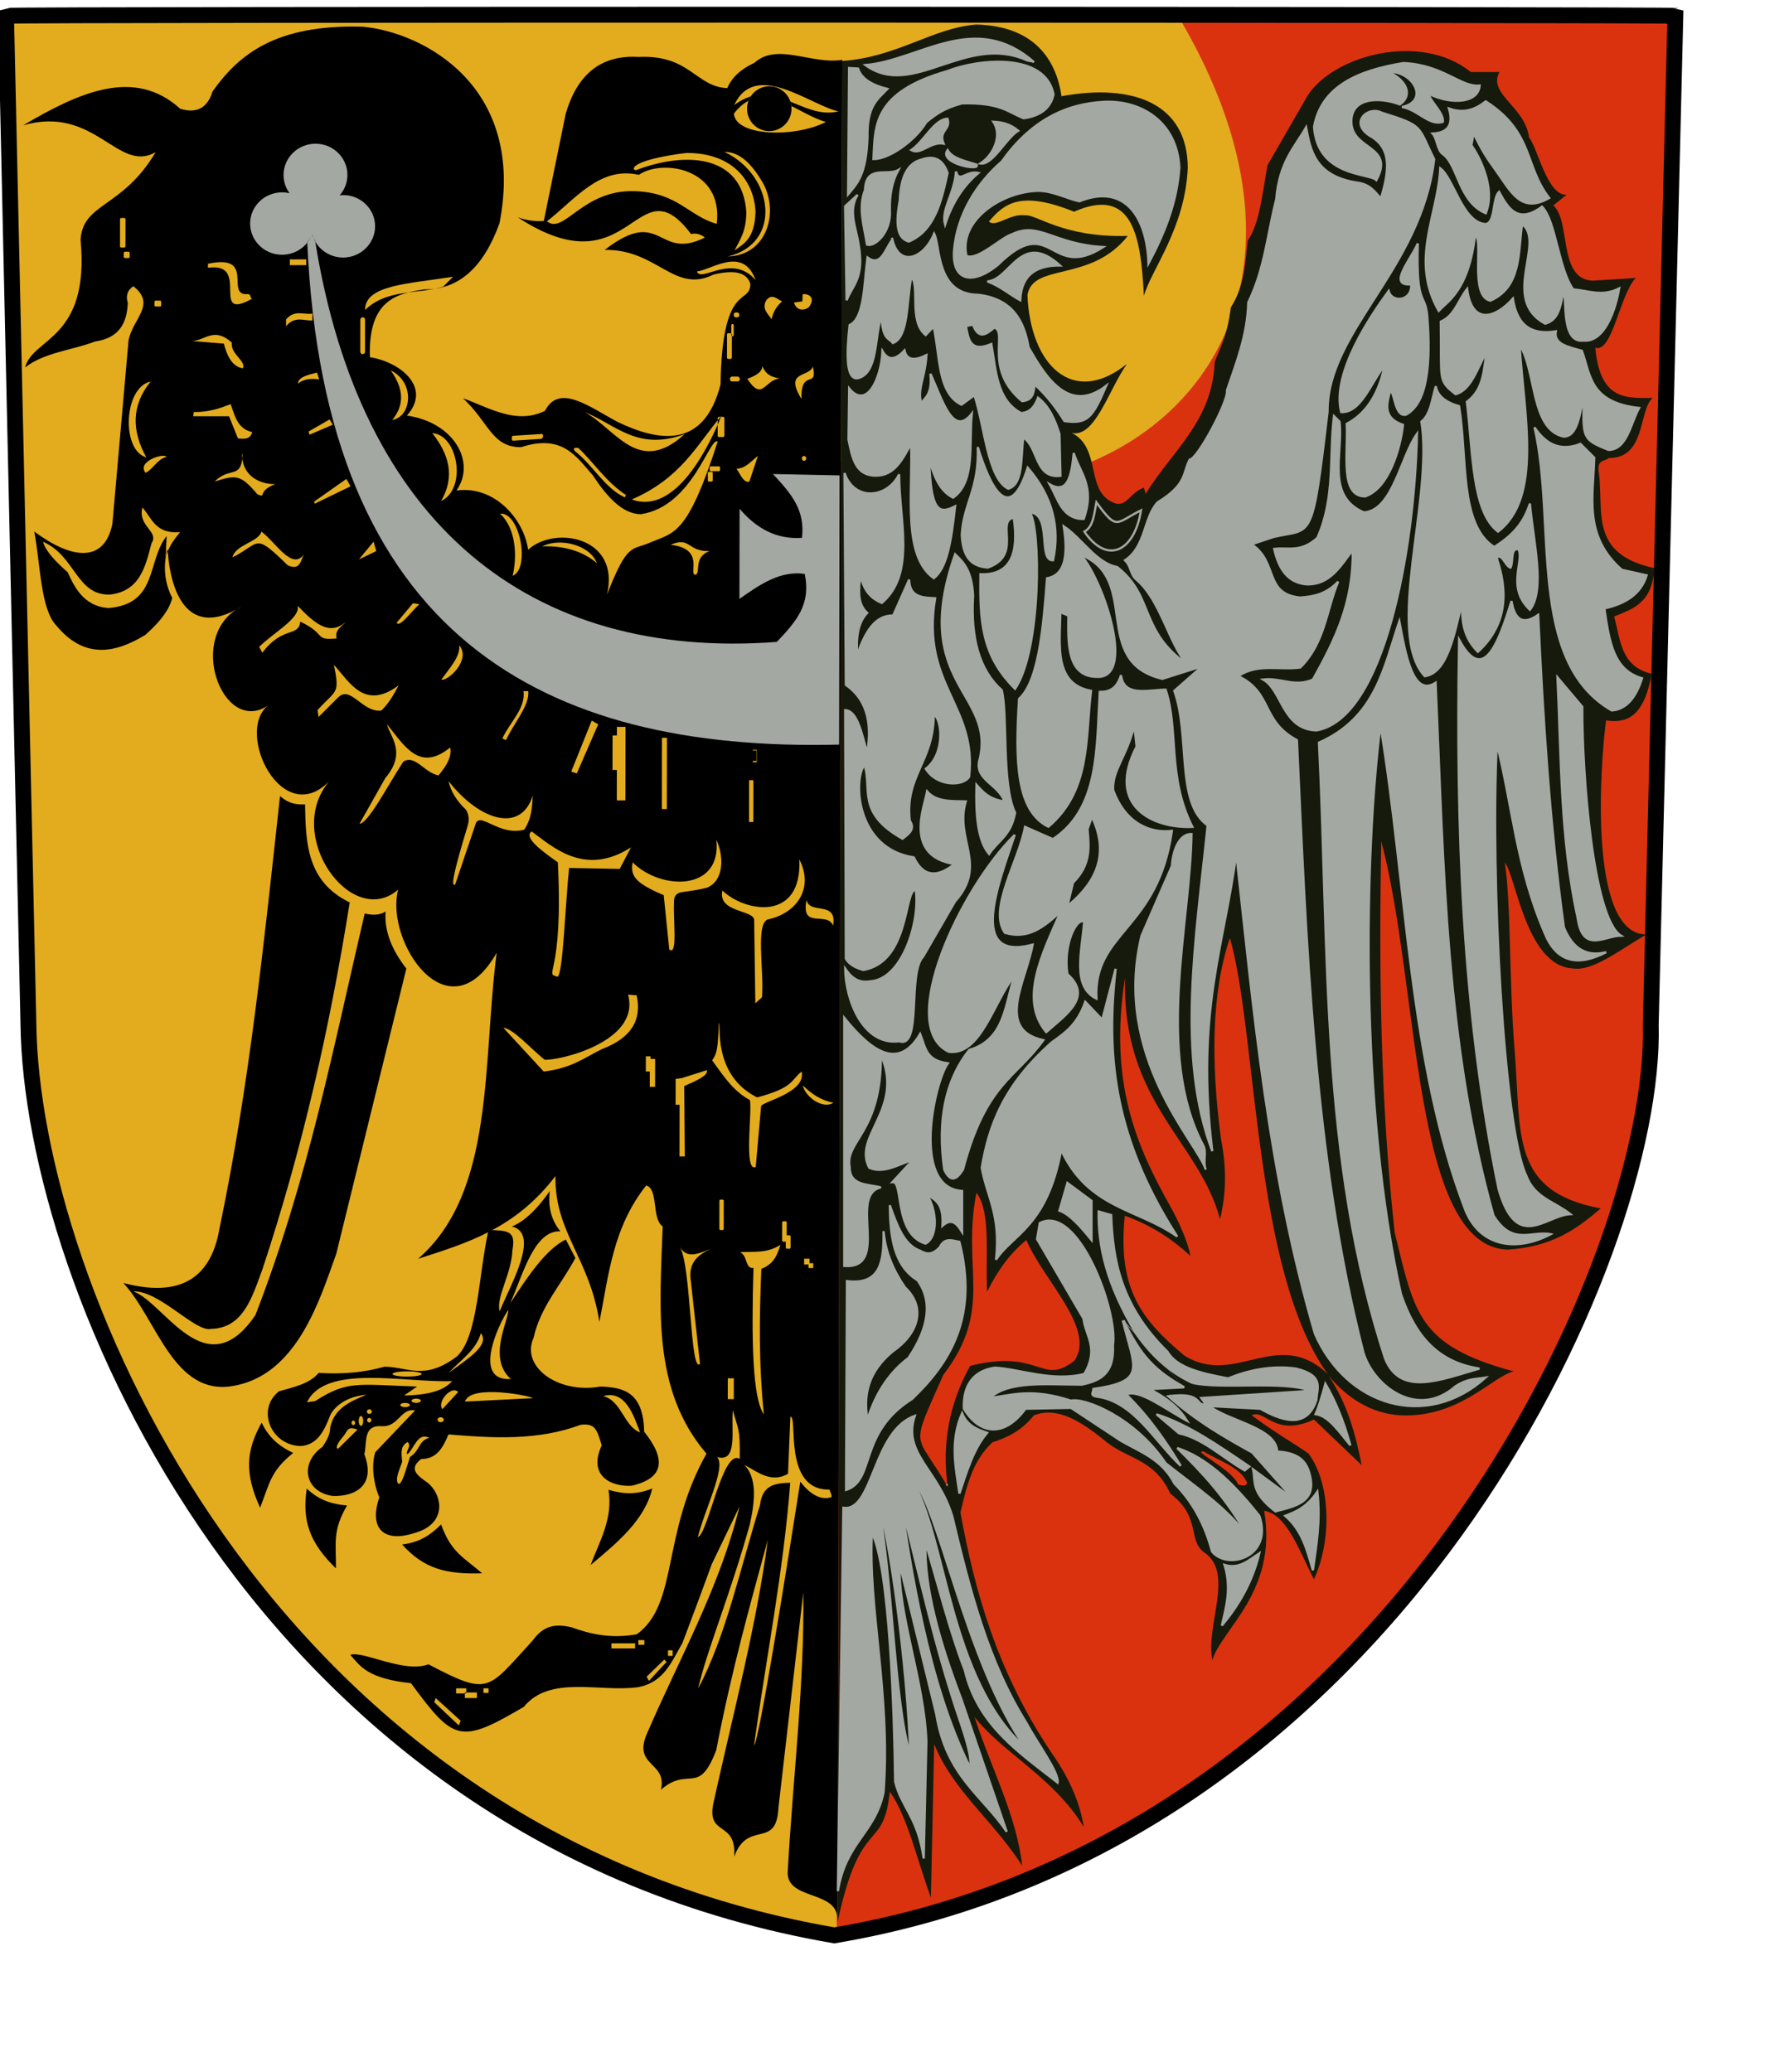
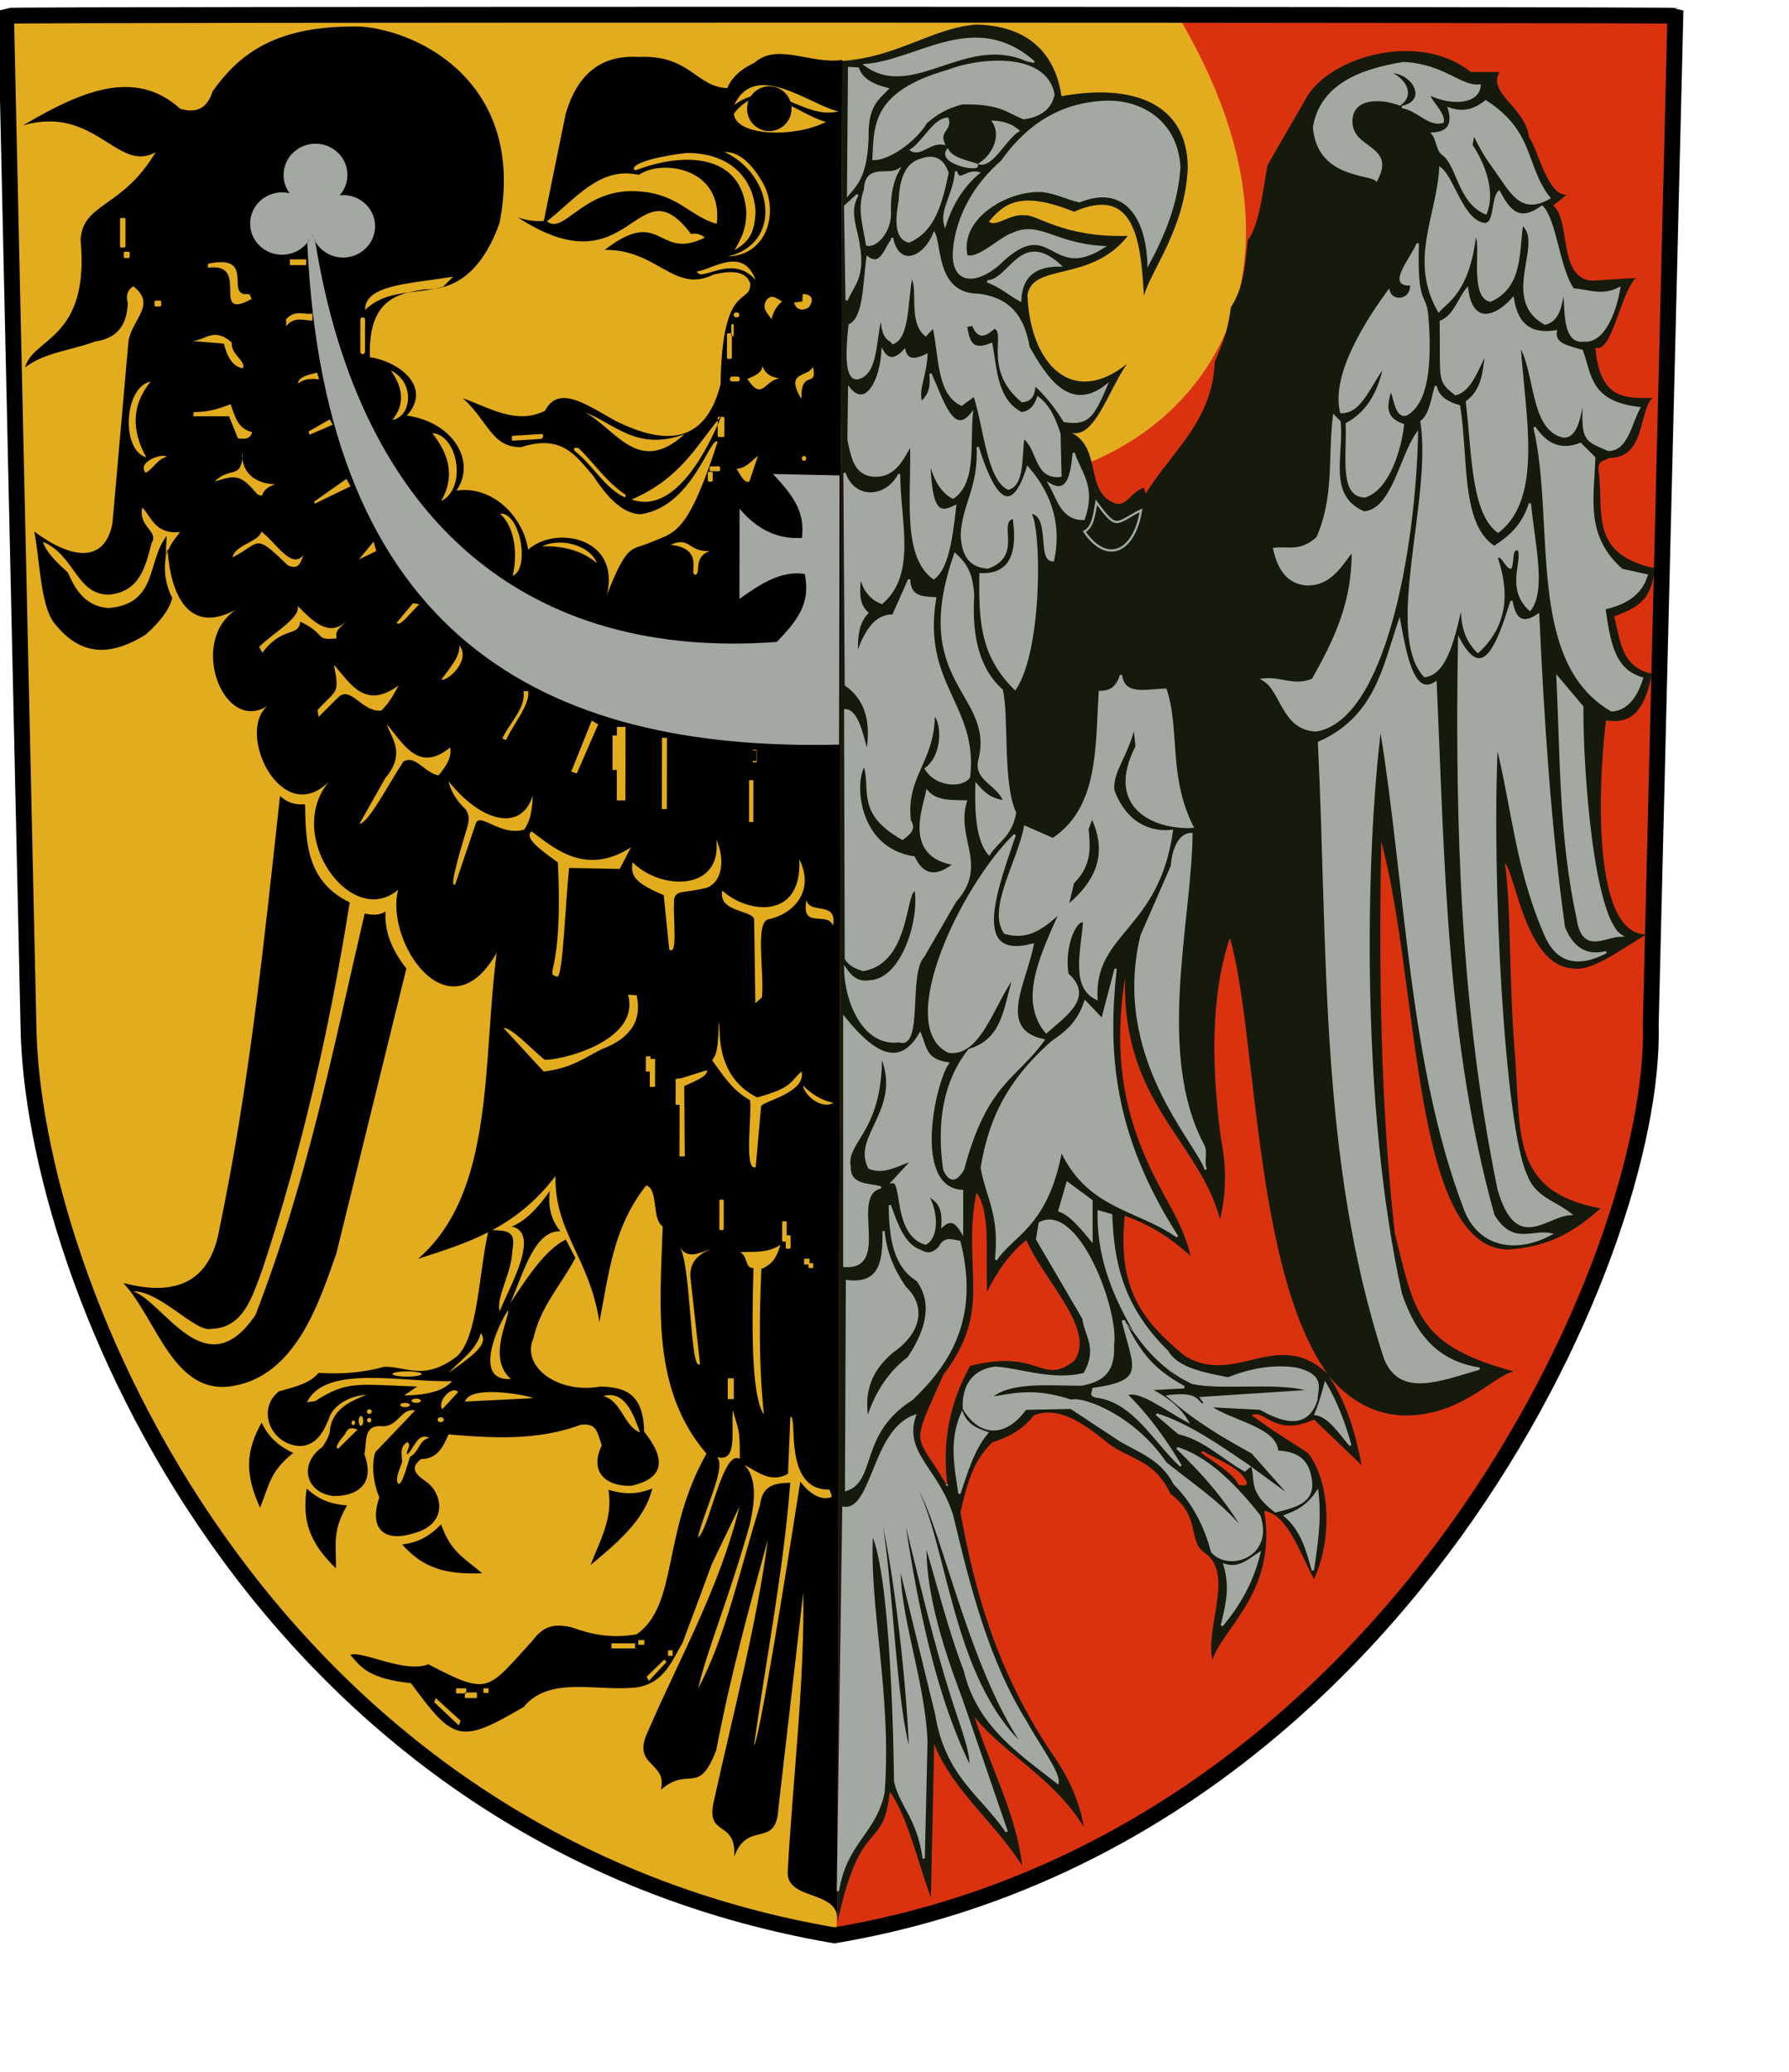
<svg xmlns="http://www.w3.org/2000/svg" xmlns:ns1="http://inkscape.sourceforge.net/DTD/sodipodi-0.dtd" xmlns:ns2="http://www.inkscape.org/namespaces/inkscape" id="svg2" ns1:version="0.32" ns2:version="0.42+devel" width="600pt" height="695pt" ns1:docbase="D:\Inkscape-rysunki" ns1:docname="POL_powiat_oleśnicki_COA.svg" version="1.0">
  <defs id="defs5" />
  <ns1:namedview ns2:window-height="690" ns2:window-width="751" ns2:pageshadow="2" ns2:pageopacity="0.0" borderopacity="1.0" bordercolor="#666666" pagecolor="#ffffff" id="base" ns2:zoom="0.58929183" ns2:cx="384.0536" ns2:cy="427.16165" ns2:window-x="-4" ns2:window-y="-8" ns2:current-layer="svg2" />
  <g id="g2849" transform="translate(1,4)">
    <g id="g2188">
      <path style="fill:#e3ac1e;fill-opacity:1;fill-rule:evenodd;stroke:none;stroke-width:2.835;stroke-linecap:round;stroke-linejoin:miter;stroke-miterlimit:4;stroke-dashoffset:0;stroke-opacity:1" d="M 373.416,861.411 C 116.853,817.379 14.236,569.428 12.821,454.012 L 2.821,2.868 C 2.821,1.794 305.062,1.403 524.907,1.696 C 612.103,141.961 502.924,247.986 376.245,203.689 L 373.416,861.411 z " id="path2184" ns1:nodetypes="cccccc" />
      <path style="fill:#da320f;fill-opacity:1;fill-rule:evenodd;stroke:none;stroke-width:2.835;stroke-linecap:round;stroke-linejoin:miter;stroke-miterlimit:4;stroke-dashoffset:0;stroke-opacity:1" d="M 373.197,861.771 C 623.646,819.336 741.128,558.11 738.299,454.012 L 749.299,2.868 C 749.299,2.254 650.562,1.863 524.907,1.696 C 617.742,155.543 484.774,246.721 373.78,202.284 L 373.197,861.771 z " id="rect1308" ns1:nodetypes="cccccc" />
    </g>
    <g style="stroke:none" transform="matrix(1,0,-1.729125e-3,1,775.745,-4)" id="g2282">
      <path style="fill:#000000;fill-opacity:1;fill-rule:evenodd;stroke:none;stroke-width:1px;stroke-linecap:butt;stroke-linejoin:miter;stroke-opacity:1" d="M -639.708,359.76 C -643.212,359.894 -646.773,359.685 -650.909,356.026 C -657.877,420.536 -664.28,485.047 -677.667,549.557 C -681.667,573.115 -696.697,580.129 -720.605,573.826 C -705.416,590.164 -698.093,624.546 -671.444,619.875 C -642.496,615.005 -632.47,580.326 -625.395,560.758 L -594.281,433.19 C -600.718,424.987 -604.24,416.52 -603.615,407.676 C -606.36,409.437 -609.565,409.357 -612.95,408.56 C -627.097,469.544 -638.031,527.154 -661.488,588.138 C -683.673,621.011 -702.234,582.327 -716.249,577.559 C -704.359,577.17 -688.38,595.956 -681.401,594.361 C -666.932,594.048 -663.047,580.328 -658.376,567.603 C -640.938,514.681 -628.703,461.038 -619.654,403.621 C -638.963,394.269 -639.358,376.906 -639.708,359.76 z " id="path1319" ns1:nodetypes="ccccccccccccccc" />
      <g style="stroke:none" id="g2274">
        <g style="stroke:none" id="g2202">
          <path style="fill:#000000;fill-opacity:1;fill-rule:evenodd;stroke:none;stroke-width:1px;stroke-linecap:butt;stroke-linejoin:miter;stroke-opacity:1" d="M -503.488,666.334 C -497.608,668.067 -491.409,668.841 -483.911,665.722 C -487.223,679.808 -499.382,689.872 -511.441,699.982 C -507.433,689.275 -501.384,679.333 -503.488,666.334 z " id="path2194" ns1:nodetypes="cccc" />
          <path ns1:nodetypes="cccc" id="path2196" d="M -578.326,681.805 C -582.621,686.178 -587.662,689.87 -595.729,690.791 C -586.01,701.611 -576.065,704.221 -559.907,703.667 C -568.616,696.26 -573.843,694.186 -578.326,681.805 z " style="fill:#000000;fill-opacity:1;fill-rule:evenodd;stroke:none;stroke-width:1px;stroke-linecap:butt;stroke-linejoin:miter;stroke-opacity:1" />
          <path style="fill:#000000;fill-opacity:1;fill-rule:evenodd;stroke:none;stroke-width:1px;stroke-linecap:butt;stroke-linejoin:miter;stroke-opacity:1" d="M -620.377,673.327 C -626.488,672.843 -632.555,671.351 -638.442,665.758 C -640.5,680.154 -637.242,689.877 -625.306,701.485 C -625.222,690.053 -626.988,684.715 -620.377,673.327 z " id="path2198" ns1:nodetypes="cccc" />
          <path ns1:nodetypes="cccc" id="path2200" d="M -644.516,649.851 C -650.041,647.196 -655.161,643.616 -658.635,636.276 C -665.746,648.962 -666.214,659.205 -659.268,674.337 C -655.067,663.704 -654.789,658.088 -644.516,649.851 z " style="fill:#000000;fill-opacity:1;fill-rule:evenodd;stroke:none;stroke-width:1px;stroke-linecap:butt;stroke-linejoin:miter;stroke-opacity:1" />
        </g>
        <path d="M -547.536,582.827 C -541.411,568.542 -536.729,550.343 -525.206,550.709 C -529.152,545.876 -530.894,539.942 -529.947,532.662 C -535.069,540.037 -540.71,546.042 -546.924,548.568 C -533.685,551.651 -548.3,576.157 -552.277,586.498 C -554.09,580.281 -547.025,570.02 -546.618,558.968 C -544.988,550.203 -549.074,550.42 -557.324,550.098 C -561.726,569.579 -561.931,598.053 -571.395,606.686 C -586.027,617.775 -593.6,611.219 -603.819,611.275 C -612.783,613.84 -622.588,614.725 -633.184,614.028 C -637.381,619.07 -644.397,620.353 -650.925,622.287 C -661.152,630.324 -654.515,646.488 -641.137,646.758 C -633.689,646.254 -630.616,639.917 -627.984,632.993 C -626.319,629.466 -621.133,624.545 -611.772,623.816 C -619.095,626.791 -626.249,629.935 -627.984,638.499 C -628.011,641.901 -629.742,644.451 -631.348,647.063 C -641.921,654.411 -639.299,667.381 -626.76,669.087 C -617.038,669.39 -607.353,664.661 -612.689,650.428 C -611.398,645.16 -613.532,637.152 -604.736,637.887 C -597.423,638.224 -596.401,629.563 -590.054,630.851 L -607.795,649.51 C -609.61,655.027 -608.697,663.283 -605.96,669.699 C -610.729,683.692 -603.895,690.214 -590.054,685.605 C -575.728,681.631 -577.488,668.919 -584.242,663.275 C -588.467,660.2 -593.357,657.227 -587.301,652.569 C -580.097,652.545 -577.472,647.179 -575.065,641.557 C -555.104,643.239 -535.19,644.399 -516.029,637.275 C -509.319,636.394 -508.682,639.63 -506.547,646.452 C -512.841,660.014 -502.349,665.098 -493.088,664.499 C -478.518,661.113 -477.69,652.689 -487.582,640.334 C -487.955,622.324 -497.162,620.511 -507.159,620.145 C -526.175,623.569 -542.85,611.239 -537.136,598.428 C -533.974,584.204 -524.716,574.554 -518.477,562.639 L -522.759,554.38 C -531.539,558.647 -539.555,570.567 -547.536,582.827 z M -548.453,585.886 C -548.117,590.373 -557.912,607.4 -547.23,616.781 C -564.495,617.906 -553.085,592.614 -548.453,585.886 z M -560.689,596.286 C -556.477,601.637 -566.76,607.894 -575.065,614.028 C -569.902,608.393 -562.918,604.122 -560.689,596.286 z M -638.384,627.181 C -630.145,609.938 -594.705,618.529 -573.536,617.698 C -576.953,621.907 -584.19,623.992 -594.948,624.122 L -589.136,620.145 C -615.964,619.241 -620.332,617.374 -634.744,626.661 L -638.384,627.181 z M -570.783,622.593 L -577.818,630.24 C -580.459,627.173 -573.77,619.367 -570.783,622.593 z M -567.724,626.875 L -537.441,625.346 C -537.191,624.576 -565.23,618.765 -567.724,626.875 z M -505.935,624.428 C -497.709,626.431 -496.587,638.08 -489.417,640.64 C -492.153,633.456 -495.93,621.477 -505.935,624.428 z M -597.089,662.664 C -597.089,662.562 -597.089,662.46 -597.089,662.664 z M -597.47,663.645 C -595.696,664.202 -593.779,656.074 -592.293,651.628 C -587.777,648.855 -588.418,644.17 -583.63,643.087 C -588.966,640.482 -590.268,647.706 -593.419,650.428 C -594.615,649.42 -591.34,646.889 -593.344,644.945 C -596.499,646.754 -596.252,649.287 -595.744,653.735 C -596.641,656.617 -599.239,661.693 -597.47,663.645 z M -624.437,647.969 L -615.781,639.419 C -620.568,637.567 -620.237,640.244 -622.062,642.339 C -624.308,644.917 -625.983,647.751 -624.437,647.969 z M -616.849,636.374 C -616.849,636.934 -617.208,637.389 -617.651,637.389 C -618.093,637.389 -618.452,636.934 -618.452,636.374 C -618.452,635.813 -618.093,635.358 -617.651,635.358 C -617.208,635.358 -616.849,635.813 -616.849,636.374 z M -609.369,631.351 C -609.369,631.911 -609.871,632.366 -610.491,632.366 C -611.11,632.366 -611.613,631.911 -611.613,631.351 C -611.613,630.79 -611.11,630.335 -610.491,630.335 C -609.871,630.335 -609.369,630.79 -609.369,631.351 z M -609.582,635.198 C -609.582,635.758 -610.013,636.213 -610.544,636.213 C -611.075,636.213 -611.506,635.758 -611.506,635.198 C -611.506,634.638 -611.075,634.183 -610.544,634.183 C -610.013,634.183 -609.582,634.638 -609.582,635.198 z M -613.216,635.519 C -613.216,636.728 -613.671,637.709 -614.231,637.709 C -614.792,637.709 -615.246,636.728 -615.246,635.519 C -615.246,634.309 -614.792,633.328 -614.231,633.328 C -613.671,633.328 -613.216,634.309 -613.216,635.519 z M -592.376,628.412 C -592.376,628.943 -593.334,629.374 -594.514,629.374 C -595.694,629.374 -596.651,628.943 -596.651,628.412 C -596.651,627.881 -595.694,627.45 -594.514,627.45 C -593.334,627.45 -592.376,627.881 -592.376,628.412 z M -587.46,626.488 C -587.46,627.019 -588.394,627.45 -589.544,627.45 C -590.695,627.45 -591.628,627.019 -591.628,626.488 C -591.628,625.957 -590.695,625.526 -589.544,625.526 C -588.394,625.526 -587.46,625.957 -587.46,626.488 z M -577.201,634.984 C -577.201,635.604 -577.823,636.106 -578.59,636.106 C -579.357,636.106 -579.98,635.604 -579.98,634.984 C -579.98,634.365 -579.357,633.862 -578.59,633.862 C -577.823,633.862 -577.201,634.365 -577.201,634.984 z M -587.14,614.519 C -587.14,615.168 -590.06,615.694 -593.659,615.694 C -597.257,615.694 -600.178,615.168 -600.178,614.519 C -600.178,613.87 -597.257,613.343 -593.659,613.343 C -590.06,613.343 -587.14,613.87 -587.14,614.519 z " style="fill:#000000;fill-opacity:1;fill-rule:evenodd;stroke:none;stroke-width:1px;stroke-linecap:butt;stroke-linejoin:miter;stroke-opacity:1" id="path2208" />
      </g>
    </g>
    <path d="M 322.531,63.724 C 322.531,63.648 322.531,63.572 322.531,63.724 z M 352.957,44.617 C 352.947,50.152 348.483,54.643 342.993,54.643 C 337.502,54.643 333.054,50.152 333.063,44.617 C 333.073,39.083 337.537,34.591 343.027,34.591 C 348.518,34.591 352.966,39.083 352.957,44.617 z M 339.907,159.748 C 340.967,162.147 342.305,164.442 347.631,165.243 C 340.802,166.028 339.964,175.757 333.18,165.446 C 336.5,164.188 339.84,162.634 339.907,159.748 z M 243.578,94.965 C 251.166,101.258 259.409,80.605 283.051,81.511 C 302.2,82.182 307.081,92.727 319.51,96.105 C 322.574,71.299 295.223,66.885 284.659,74.214 C 267.093,70.156 255.941,85.479 243.578,94.965 z M 283.295,72.162 C 304.584,63.944 330.941,64.371 332.745,90.86 C 332.68,99.532 329.852,103.355 327.471,107.962 C 331.894,104.974 336.543,102.473 336.85,90.632 C 336.218,77.563 327.227,64.405 306.111,64.409 C 297.143,65.378 282.029,68.259 282.384,71.706 M 322.986,63.952 C 329.872,63.885 335.221,69.495 339.844,77.277 C 347.551,90.252 342.359,110.21 324.502,110.699 C 348.804,104.968 345.299,74.538 322.986,63.952 z M 327.318,42.989 C 336.828,22.589 361.512,43.234 373.954,45.802 C 357.847,49.906 344.885,29.765 327.318,42.989 z M 327.163,46.838 C 339.956,30.189 354.881,46.867 368.319,50.54 C 354.761,57.6 328.032,57.149 327.163,46.838 z M 375.651,22.773 C 362.084,25.018 346.573,14.881 336.39,24.071 C 330.121,26.972 326.151,30.795 324.204,35.427 C 309.992,34.745 307.535,20.359 284.483,21.475 C 267.358,20.444 257.042,29.651 251.994,46.782 L 242.177,94.801 C 238.283,95.092 234.391,94.618 230.5,93.179 C 281.773,126.811 283.377,68.018 308.02,100.671 C 309.983,100.154 312.541,100.734 314.193,102.263 C 292.808,112.917 295.083,87.886 269.409,107.779 C 292.835,107.326 300.475,127.544 318.057,118.81 C 327.152,116.592 332.963,117.652 334.521,122.957 C 334.582,132.757 321.915,121.409 321.213,167.94 C 313.677,197.472 293.01,193.233 275.143,184.698 C 262.482,177.947 249.053,167.342 242.694,179.759 C 229.771,186.045 218.031,178.437 206.012,174.114 C 217.653,184.826 218.897,196.166 232.081,195.988 C 250.463,189.996 256.694,200.166 264.165,208.689 C 269.508,216.787 276.79,226.017 285.656,225.976 C 308.846,222.449 316.378,190.962 319.934,193.518 C 306.257,235.816 300.598,233.986 289.54,238.739 C 281.37,242.251 279.608,238.514 270.423,261.962 C 276.565,236.126 247.107,230.93 235.177,241.852 C 233.191,228.001 220.033,213.036 203.118,215.392 C 212.015,202.769 202.064,184.856 180.949,181.875 C 192.394,169.09 177.554,157.73 164.413,155.768 C 163.564,129.704 176.897,127.275 188.808,125.427 C 204.28,125.582 215.337,115.392 222.376,95.791 C 234.363,34.165 187.73,10.279 161.14,7.943 C 122.366,6.821 105.853,20.3 94.057,36.873 C 91.889,43.903 87.372,47.007 79.579,44.635 C 59.131,26.063 34.499,37.243 9.358,52.043 C 41.539,42.802 51.728,73.799 68.608,64.039 C 53.721,89.214 36.113,86.548 35.024,103.2 C 39.284,148.065 13.522,146.916 10.229,160.354 C 18.712,153.679 30.958,152.712 41.649,148.712 C 52.275,147.169 55.82,140.469 56.144,131.424 C 55.272,128.53 55.743,125.971 58.626,124.016 C 69.081,132.275 58.335,138.363 56.467,148.359 L 49.27,230.21 C 45.64,248.249 30.689,245.945 14.336,233.738 C 17.093,248.65 17.15,268.408 24.142,275.721 C 36.336,290.501 49.893,288.595 64.001,279.955 C 71.568,273.275 74.874,268.015 76.042,263.467 C 72.516,256.616 71.816,248.941 73.946,241.499 C 74.57,253.694 79.455,284.136 107.065,267.254 C 81.79,279.781 98.321,324.847 118.631,311.707 C 104.252,323.794 125.006,366.729 146.091,345.576 C 125.853,369.765 156.272,411.858 177.054,393.911 C 170.963,416.676 199.346,460.238 221.106,422.135 C 214.65,471.389 220.485,529.102 185.942,559.023 C 207.603,552.012 229.408,545.659 247.394,521.979 C 246.939,547.233 262.573,558.383 267.038,587.247 C 271.203,566.434 272.928,545.214 287.959,526.212 C 293.551,527.752 290.281,541.034 295.336,544.558 C 294.141,580.633 290.345,617.45 314.918,646.166 C 294.708,681.995 302.494,713.451 283.731,726.958 C 272.118,728.98 262.975,726.898 254.454,723.782 C 246.867,722.074 241.924,723.217 237.156,729.78 C 216.726,752.012 217.988,754.735 190.568,740.364 C 179.859,744.557 161.191,734.16 155.647,736.131 C 160.147,741.274 163.261,746.694 182.791,748.832 C 201.977,774.883 204.657,776.166 233.224,759.416 C 245.017,745.027 267.096,753.007 284.396,750.596 C 296.093,748.388 299.381,738.962 304.187,730.839 L 311.985,710.023 L 317.302,695.558 L 329.694,669.803 C 320.889,705.887 302.98,737.414 288.595,770.705 C 281.37,786.322 297.576,783.718 294.548,796.46 C 307.137,785.595 311.29,799.614 319.275,778.82 C 326.277,742.487 334.381,713.962 342.37,684.621 C 337.481,722.078 326.847,762.406 318.177,801.752 C 314.415,817.938 328.521,809.712 327.307,826.448 C 333.357,809.655 346.2,823.412 347.102,804.575 L 358.205,708.259 C 358.862,747.682 353.606,791.042 351.287,832.446 C 349.877,846.271 373.418,840.976 373.476,854.32 M 310.646,117.424 C 312.507,122.643 326.339,109.021 336.895,121.285 C 331.296,105.816 317.483,116.59 310.646,117.424 z M 357.791,130.814 L 357.94,127.576 C 360.007,127.261 364.188,128.654 360.664,133.476 C 357.393,135.515 354.893,134.184 354.048,131.317 L 357.791,130.814 z M 344.033,138.801 C 344.655,135.882 345.997,133.159 348.724,130.814 C 346.464,129.677 344.264,127.27 341.817,130.094 C 339.348,133.972 342.361,136.183 344.033,138.801 z M 357.385,174.402 C 357.053,160.596 364.86,170.18 362.498,159.951 C 360.631,165.016 349.536,161.683 357.385,174.402 z M 91.644,114.047 C 92.798,113.937 90.909,115.893 92.853,115.682 C 110.947,113.72 92.674,140.175 111.765,129.59 C 110.668,129.362 111.481,127.403 109.653,127.546 C 99.346,128.351 113.826,109.146 91.644,114.047 z M 128.621,112.006 L 135.922,112.006 L 135.917,114.597 L 128.616,114.597 L 128.621,112.006 z M 126.926,138.854 C 130.859,134.328 134.779,136.892 138.706,136.263 L 138.7,139.325 C 134.775,139.518 130.854,137.167 126.921,141.915 L 126.926,138.854 z M 84.754,148.509 L 99.118,149.687 C 101.188,157.83 104.248,160.089 107.577,160.755 C 109.275,157.542 102.009,154.431 102.651,149.216 C 94.529,141.931 90.645,148.498 84.754,148.509 z M 132.293,167.585 C 134.463,165.66 137.667,165.115 141.716,165.701 L 140.779,162.639 C 136.55,163.687 132.243,164.702 132.293,167.585 z M 137.434,190.429 L 147.804,185.954 L 146.395,183.599 L 136.966,189.015 L 137.434,190.429 z M 153.885,210.211 L 139.502,220.337 L 139.736,221.279 L 155.764,213.508 L 153.885,210.211 z M 66.354,166.643 C 57.717,177.313 57.847,188.663 64.411,200.555 C 53.137,197.43 54.265,169.23 66.354,166.643 z M 85.641,180.302 C 92.766,180.346 97.459,178.565 102.133,176.769 C 104.055,181.896 105.043,187.722 111.767,189.251 C 110.878,192.666 108.121,192.331 105.403,192.077 L 101.417,182.186 L 85.403,182.186 L 85.641,180.302 z M 107.276,198.671 C 106.872,207.155 113.065,212.476 122.088,212.566 C 113.691,215.635 118.417,219.111 114.074,217.04 C 106.797,208.435 104.707,208.183 95.008,211.388 C 101.7,204.518 106.784,210.655 107.51,199.613 M 102.956,245.3 C 115.708,238.896 112.29,233.852 127.678,248.833 C 133.385,251.4 133.337,246.549 134.987,243.887 C 129.605,251.396 122.418,238.661 115.929,233.761 C 114.504,238.574 104.275,239.509 102.956,245.3 z M 166.083,238.235 L 159.475,246.242 L 167.253,242.474 L 166.083,238.235 z M 114.898,285.336 C 120.898,279.193 133.408,272.549 132.121,266.967 C 139.118,274.216 146.139,280.931 153.775,274.032 C 151.853,276.241 148.566,277.63 149.523,281.568 C 139.111,282.435 145.385,279.774 133.286,274.032 C 132.46,281.161 125.51,275.734 116.306,287.926 L 114.898,285.336 z M 140.989,313.596 C 149.552,304.19 150.978,306.674 148.325,293.343 C 155.552,301.444 162.116,313.764 177.276,302.527 C 175.18,306.295 173.385,310.063 169.485,313.832 C 160.927,314.695 155.79,302.342 150.184,307.944 L 141.455,316.658 L 140.989,313.596 z M 159.742,364.464 L 171.317,343.976 C 181.14,332.442 173.223,325.272 172.065,319.955 C 179.839,329.468 186.456,341.569 200.307,330.317 C 201.206,334.477 198.56,338.638 195.104,342.798 C 188.905,341.746 184.602,333.293 179.336,336.675 C 172.474,347.122 163.772,364.149 159.742,364.464 z M 199.574,345.389 C 213.925,363.553 232.174,368.473 237.244,351.747 C 236.965,356.85 236.783,361.952 233.449,367.055 C 222.518,370.139 213.861,359.142 211.788,364.229 L 202.556,391.547 C 199.972,393.459 203.278,381.505 207.544,367.29 C 208.427,364.42 209.486,361.585 207.324,358.106 C 203.183,354.178 200.575,349.944 199.574,345.389 z M 176.382,274.503 L 183.698,265.789 L 186.523,266.26 C 182.987,269.395 177.682,276.935 176.382,274.503 z M 204.39,284.629 C 209.868,291.364 198.822,301.011 196.356,299.937 C 200.045,294.834 204.855,289.732 204.39,284.629 z M 223.629,326.313 C 226.79,319.249 234.212,312.794 233.085,305.118 L 235.205,305.118 C 236.031,311.237 228.61,319.712 225.276,327.02 L 223.629,326.313 z M 298.904,239.648 C 314.539,241.49 306.644,252.952 309.949,253.072 C 312.615,252.57 308.717,245.181 316.326,242.474 C 306.325,242.796 307.82,235.805 298.904,239.648 z M 241.44,240.355 C 249.562,236.319 262.842,239.761 265.919,247.891 C 259.657,242.54 251.48,240.054 241.44,240.355 z M 222.625,225.754 C 231.612,224.863 236.161,250.463 228.229,253.543 C 230.335,245.001 229.809,232.361 222.625,225.754 z M 196.259,220.102 C 202.706,208.917 199.632,199.03 192.308,189.722 C 203.687,190.362 208.037,214.385 196.259,220.102 z M 173.751,161.697 C 184.698,166.932 183.167,182.384 174.42,183.834 C 180.216,176.79 179.248,169.369 173.751,161.697 z M 162.259,134.615 C 162.162,123.427 181.608,122.961 201.613,119.778 L 197.131,124.252 C 185.5,127.683 172.094,125.164 162.259,134.615 z M 161.193,137.912 C 161.78,137.912 162.252,138.384 162.251,138.971 L 162.226,153.337 C 162.225,153.924 161.752,154.397 161.165,154.397 C 160.578,154.397 160.106,153.924 160.107,153.337 L 160.132,138.971 C 160.133,138.384 160.606,137.912 161.193,137.912 z M 260.384,180.302 C 274.254,187.555 284.353,209.171 305.112,190.193 C 283.916,197.986 274.127,185.656 260.384,180.302 z M 281.276,219.395 C 281.669,219.317 282.061,219.238 281.276,219.395 z M 281.512,219.395 C 301.413,226.619 316.395,194.865 321.612,181.95 C 310.419,195.119 303.751,209.717 281.512,219.395 z M 337.931,199.926 L 334.088,211.396 C 331.635,212.187 330.136,208.245 328.363,205.661 C 332.674,205.436 334.938,202.134 337.931,199.926 z M 358.548,199.926 C 359.077,199.926 359.503,200.353 359.502,200.882 L 359.502,201.155 C 359.501,201.685 359.074,202.111 358.544,202.111 C 358.015,202.111 357.589,201.685 357.59,201.155 L 357.59,200.882 C 357.591,200.353 358.018,199.926 358.548,199.926 z M 326.387,164.427 L 328.844,164.427 C 329.374,164.427 329.799,164.853 329.798,165.383 L 329.798,165.656 C 329.797,166.185 329.37,166.612 328.841,166.612 L 326.383,166.612 C 325.853,166.612 325.428,166.185 325.429,165.656 L 325.429,165.383 C 325.43,164.853 325.857,164.427 326.387,164.427 z M 328.075,135.754 L 328.621,135.754 C 329.15,135.754 329.576,136.181 329.575,136.71 L 329.575,136.983 C 329.574,137.513 329.147,137.939 328.617,137.939 L 328.071,137.939 C 327.541,137.939 327.116,137.513 327.117,136.983 L 327.117,136.71 C 327.118,136.181 327.545,135.754 328.075,135.754 z M 326.564,140.943 C 326.866,140.943 327.11,141.186 327.109,141.489 L 327.102,145.858 C 327.101,146.161 326.857,146.404 326.554,146.404 C 326.252,146.404 326.009,146.161 326.009,145.858 L 326.017,141.489 C 326.017,141.186 326.261,140.943 326.564,140.943 z M 324.645,145.039 L 325.738,145.039 C 326.04,145.039 326.283,145.283 326.283,145.585 L 326.265,155.962 C 326.264,156.264 326.02,156.508 325.718,156.508 L 324.625,156.508 C 324.323,156.508 324.08,156.264 324.08,155.962 L 324.098,145.585 C 324.099,145.283 324.343,145.039 324.645,145.039 z M 320.485,182.45 L 322.396,182.45 C 322.699,182.45 322.942,182.693 322.941,182.996 L 322.928,190.915 C 322.927,191.218 322.683,191.461 322.38,191.461 L 320.469,191.461 C 320.166,191.461 319.923,191.218 319.924,190.915 L 319.937,182.996 C 319.938,182.693 320.182,182.45 320.485,182.45 z M 316.896,204.569 L 320.446,204.569 C 320.749,204.569 320.992,204.812 320.991,205.115 L 320.99,206.207 C 320.989,206.51 320.745,206.753 320.443,206.753 L 316.893,206.753 C 316.59,206.753 316.347,206.51 316.347,206.207 L 316.349,205.115 C 316.35,204.812 316.594,204.569 316.896,204.569 z M 316.073,207.026 L 317.165,207.026 C 317.468,207.026 317.711,207.27 317.71,207.572 L 317.705,210.849 C 317.704,211.152 317.46,211.396 317.158,211.396 L 316.065,211.396 C 315.763,211.396 315.52,211.152 315.52,210.849 L 315.526,207.572 C 315.526,207.27 315.77,207.026 316.073,207.026 z M 228.445,190.915 L 241.28,190.096 C 241.583,190.096 241.826,190.339 241.826,190.642 L 241.824,191.734 C 241.823,192.037 241.855,190.915 241.277,192.28 L 228.441,193.1 C 228.138,193.1 227.895,192.856 227.896,192.554 L 227.897,191.461 C 227.898,191.159 228.142,190.915 228.445,190.915 z M 257.654,196.377 C 264.479,202.847 270.194,211.701 278.917,217.403 L 278.402,218.462 C 269.469,214.371 264.349,204.27 256.046,197.709 C 255.106,196.355 255.953,196.103 257.654,196.377 z M 53.227,93.491 L 54.587,93.491 C 54.889,93.491 55.132,93.734 55.132,94.037 L 55.111,106.147 C 55.11,106.449 54.866,106.693 54.564,106.693 L 53.204,106.693 C 52.902,106.693 52.658,106.449 52.659,106.147 L 52.68,94.037 C 52.68,93.734 52.924,93.491 53.227,93.491 z M 54.898,108.579 L 56.446,108.579 C 56.749,108.579 56.992,108.822 56.992,109.125 L 56.989,110.861 C 56.988,111.164 56.744,111.408 56.442,111.408 L 54.893,111.408 C 54.591,111.408 54.348,111.164 54.348,110.861 L 54.351,109.125 C 54.352,108.822 54.596,108.579 54.898,108.579 z M 68.628,130.456 L 70.553,130.456 C 70.856,130.456 71.099,130.7 71.099,131.002 L 71.096,132.55 C 71.095,132.853 70.851,133.096 70.549,133.096 L 68.624,133.096 C 68.321,133.096 68.078,132.853 68.078,132.55 L 68.081,131.002 C 68.082,130.7 68.326,130.456 68.628,130.456 z M 73.447,200.377 C 72.464,198.389 60.014,202.36 64.068,207.441 C 66.968,206.403 69.41,201.209 73.447,200.377 z M 79.532,234.008 C 68.398,234.907 66.966,227.733 62.659,222.952 C 60.554,231.5 70.246,233.599 66.778,238.922 C 64.008,249.577 61.52,260.472 48.003,261.957 C 33.087,262.185 32.765,244.668 18.252,238.308 C 19.281,242.382 23.786,247.088 29.285,251.975 C 31.793,257.346 35.838,267.186 47.532,267.946 C 69.701,266.129 64.587,247.039 73.54,235.697 L 73.063,245.065 C 74.943,239.418 77.263,236.898 79.532,234.008 z M 352.431,629.645 L 351.386,655.158 C 343.942,659.426 338.042,654.523 331.883,651.156 C 337.371,656.885 336.813,666.639 334.339,677.67 C 325.322,709.993 314.84,734.813 311.199,751.208 C 323.544,728.038 330.108,697.143 338.856,669.166 C 339.939,659.82 346.09,659.368 352.38,659.16 C 349.415,698.347 341.6,737.534 336.168,776.721 C 338.507,774.266 349.97,702.747 356.883,658.66 C 361.471,664.751 366.502,667.141 370.804,665.59 C 371.172,664.823 370.077,663.021 369.933,662.238 C 348.851,662.642 355.973,628.964 352.431,629.645 z M 321.248,532.529 L 322.105,532.529 C 322.408,532.529 322.651,532.772 322.65,533.075 L 322.629,545.625 C 322.628,545.928 322.384,546.172 322.082,546.172 L 321.225,546.172 C 320.922,546.172 320.679,545.928 320.68,545.625 L 320.701,533.075 C 320.702,532.772 320.946,532.529 321.248,532.529 z M 349.207,542.219 C 349.189,542.222 349.162,542.245 349.145,542.25 C 349.094,542.268 349.03,542.312 348.988,542.344 C 348.948,542.377 348.892,542.425 348.863,542.469 C 348.845,542.499 348.813,542.56 348.8,542.594 C 348.784,542.645 348.769,542.725 348.769,542.781 L 348.755,550.781 C 348.755,550.885 348.798,551.011 348.848,551.094 C 348.877,551.137 348.933,551.185 348.973,551.219 C 349.015,551.25 349.079,551.294 349.129,551.312 C 349.18,551.328 349.26,551.344 349.316,551.344 L 350.223,551.344 C 350.27,551.344 350.335,551.324 350.379,551.312 L 350.374,553.969 C 350.374,553.978 350.374,553.991 350.374,554 C 350.379,554.046 350.39,554.114 350.405,554.156 C 350.426,554.205 350.466,554.272 350.499,554.312 C 350.522,554.338 350.564,554.385 350.592,554.406 C 350.65,554.445 350.74,554.486 350.811,554.5 C 350.838,554.504 350.876,554.5 350.905,554.5 L 351.998,554.5 C 352.017,554.5 352.043,554.502 352.061,554.5 C 352.143,554.488 352.246,554.45 352.311,554.406 C 352.339,554.385 352.382,554.338 352.405,554.312 C 352.438,554.272 352.478,554.205 352.499,554.156 C 352.514,554.114 352.526,554.046 352.531,554 C 352.531,553.991 352.531,553.978 352.531,553.969 L 352.539,549.031 C 352.539,549.012 352.541,548.987 352.539,548.969 C 352.532,548.923 352.525,548.853 352.508,548.812 C 352.497,548.789 352.461,548.741 352.446,548.719 C 352.415,548.677 352.363,548.625 352.321,548.594 C 352.299,548.579 352.251,548.543 352.228,548.531 C 352.187,548.514 352.117,548.507 352.071,548.5 C 352.053,548.498 352.028,548.5 352.009,548.5 L 350.915,548.5 C 350.887,548.5 350.849,548.496 350.821,548.5 C 350.812,548.502 350.799,548.498 350.79,548.5 L 350.8,542.781 C 350.8,542.725 350.785,542.645 350.769,542.594 C 350.757,542.56 350.725,542.499 350.707,542.469 C 350.643,542.374 350.535,542.29 350.426,542.25 C 350.375,542.234 350.295,542.219 350.238,542.219 L 349.332,542.219 C 349.294,542.219 349.243,542.212 349.207,542.219 z M 358.584,558.969 L 358.58,561.562 L 360.549,561.562 L 360.546,563.156 L 362.671,563.156 L 362.675,560.969 L 361.019,560.969 L 361.022,558.969 L 358.584,558.969 z M 316.885,554.607 C 311.338,557.002 307.255,560.462 307.742,567.252 L 312.028,606.014 C 307.529,610.555 308.098,561.66 302.998,553.778 C 306.468,559.42 311.815,556.373 316.885,554.607 z M 329.941,556.058 C 335.953,555.655 341.963,556.728 347.981,552.742 C 346.678,557.103 345.104,561.329 339.464,563.52 C 338.589,584.172 338.197,605.226 340.595,628.608 C 335.455,621.352 335,595.064 335.941,563.106 C 332.091,563.524 333.486,557.751 329.941,556.058 z M 326.71,626.743 C 325.857,635.766 329.082,650.321 319.626,647.679 C 323.988,651.83 313.919,671.585 311.065,683.539 C 315.797,681.572 322.12,643.732 329.782,648.508 C 329.981,634.588 329.182,635.863 326.71,626.743 z M 324.455,612.44 L 327.149,612.44 L 327.133,621.768 L 324.438,621.768 L 324.455,612.44 z M 272.428,731.007 L 283,731.007 L 282.996,733.288 L 272.424,733.288 L 272.428,731.007 z M 284.453,729.556 L 287.148,729.556 L 287.144,731.629 L 284.45,731.629 L 284.453,729.556 z M 297.712,734.117 L 299.784,734.117 L 299.78,736.604 L 297.707,736.604 L 297.712,734.117 z M 215.182,751.114 L 217.462,751.114 L 217.459,753.187 L 215.179,753.187 L 215.182,751.114 z M 202.952,751.114 L 207.513,751.114 L 207.509,753.394 L 202.949,753.394 L 202.952,751.114 z M 206.888,752.98 L 212.277,752.98 L 212.273,755.467 L 206.883,755.467 L 206.888,752.98 z M 193.824,755.467 L 205,765.624 L 204.168,767.697 L 193.199,757.333 L 193.824,755.467 z M 296.046,738.262 L 288.156,745.932 L 289.189,747.798 L 297.081,739.299 L 296.046,738.262 z M 263.606,318.301 L 254.446,341.103 L 256.932,341.932 L 266.506,319.959 L 263.606,318.301 z M 274.871,321.094 L 274.864,324.938 L 272.927,324.938 L 272.9,340.375 L 274.837,340.375 L 274.814,354 L 278.658,354 L 278.715,321.094 L 274.871,321.094 z M 295.023,325.985 L 297.246,325.985 L 297.191,357.856 L 294.968,357.856 L 295.023,325.985 z M 335.631,331.618 L 337.262,331.618 L 337.253,336.361 L 335.623,336.361 L 335.631,331.618 z M 333.977,344.959 L 335.904,344.959 L 335.872,363.638 L 333.945,363.638 L 333.977,344.959 z M 335.632,331.321 L 337.41,331.321 L 337.401,336.954 L 335.622,336.954 L 335.632,331.321 z M 236.736,367.857 C 245.788,374.425 260.329,388.411 281.168,374.985 L 276.12,384.629 L 253.479,384.209 C 251.787,400.694 250.75,431.468 248.364,432.847 C 241.812,431.116 251.032,433.137 248.452,381.694 C 240.404,375.976 233.143,370.469 236.736,367.857 z M 298.28,420.687 C 302.155,423.697 299.995,407.639 300.413,399.723 C 300.262,397.43 300.999,395.73 303.356,395.111 C 308.354,394.346 311.149,394.088 315.204,393.014 C 322.947,389.781 322.696,378.575 319.329,371.631 C 321.873,394.689 294.626,394.379 281.891,381.694 C 280.827,387.753 282.958,390.927 295.806,396.369 L 298.28,420.687 z M 322.033,394.324 C 332.51,404.203 357.728,408.18 356.449,380.389 C 363.087,393.323 355.233,404.193 343.061,407.072 C 336.367,407.522 340.844,430.39 339.739,442.057 L 336.77,444.726 L 336.241,407.369 C 335.861,402.885 319.887,404.176 322.033,394.324 z M 359.679,398.474 C 356.91,412.004 369.021,403.273 371.518,410.037 C 373.613,398.549 360.852,405.294 359.679,398.474 z M 287.804,468.438 L 287.792,475.25 L 289.573,475.25 L 289.561,482.094 L 291.936,482.094 L 291.958,469.625 L 289.895,469.625 L 289.897,468.438 L 287.804,468.438 z M 315.074,474.656 L 303.787,478.219 L 301.13,478.531 L 301.11,490.094 L 302.891,490.094 L 302.851,513.219 L 305.226,513.219 L 304.968,481.75 C 310.34,479.385 315.861,477.021 315.074,474.656 z M 320.448,453.62 C 321.634,453.225 317.245,476.746 337.586,486.826 C 354.197,482.362 352.477,479.192 357.471,475.263 C 359.55,484.591 340.624,488.467 339.358,490.68 L 336.939,517.956 C 331.413,520.548 335.522,492.514 334.323,488.012 C 326.507,483.725 322.237,476.782 317.454,470.223 C 319.579,467.302 320.037,465.088 320.448,453.62 z M 358.053,481.489 C 361.66,484.992 365.716,488.045 371.678,489.198 C 366.836,492.376 358.832,486.314 358.053,481.489 z M 224.088,455.695 C 228.277,455.919 236.159,464.791 242.445,469.926 C 246.877,470.783 285.745,462.6 279.852,440.871 L 283.706,441.168 C 286.047,451.797 281.7,460.085 268.247,465.183 C 260.453,468.933 255.015,473.693 242.139,475.263 C 236.122,468.741 230.105,462.218 224.088,455.695 z " style="fill:#000000;fill-opacity:1;fill-rule:evenodd;stroke:none;stroke-width:1px;stroke-linecap:butt;stroke-linejoin:miter;stroke-opacity:1" id="path2217" ns1:nodetypes="cccssscccccccccccccccccsccccccccccccccccccccccccccccscccccccccccccccccccccccccccccccccccccccccccccccccccccccccccccccccccccccccscsccccccccccccccccccccccccccccccccccccccccccccccccccccccccccccccccccccccccccccccccccccccccccccccccccccccccccccccccccccccsccccccccccccccccccsccccccccccccccccccccccccscccccccccccccccccccccccccccccccccccccccccccccccccccccccccccccccccccccccccccccccccccccccccccccccccccccccccccccccccccssssccsssccccsssssccsssssccssssssccsccssscccccccccccccccccccccccccccccccccccccccccccccccccccccccccccccccccccccccccccccccccccccccccccccccccccccccccccccccccccccccccccccccccccccccccccccccccccccccccccccccccccccccc" />
    <path ns1:nodetypes="cscssscssscssccccccccccccc" d="M 139.916,60.281 C 132.121,60.378 125.811,66.602 125.798,74.25 C 125.792,77.291 126.786,80.112 128.471,82.406 C 127.409,82.159 126.298,82.031 125.159,82.031 C 117.279,82.031 110.867,88.26 110.854,95.969 C 110.84,103.677 117.231,109.938 125.111,109.938 C 131.328,109.938 136.63,106.055 138.596,100.625 C 140.14,106.689 145.742,111.188 152.421,111.188 C 160.301,111.188 166.713,104.927 166.727,97.219 C 166.74,89.51 160.349,83.25 152.47,83.25 C 151.946,83.25 151.416,83.29 150.907,83.344 C 153.047,80.903 154.354,77.713 154.36,74.25 C 154.373,66.542 147.983,60.281 140.103,60.281 C 140.041,60.281 139.977,60.28 139.916,60.281 z M 139.875,103.455 C 160.192,230.793 236.257,291.384 346.383,283.107 C 354.856,274.111 361.76,266.573 358.849,252.695 C 348.063,251.094 338.839,257.369 329.659,263.867 L 329.729,223.525 C 337.423,232.667 346.614,237.344 357.635,236.558 C 359.052,224.232 353.077,217.056 344.651,208.008 L 374.441,208.629 L 374.233,329.034 C 241.514,332.266 144.15,280.246 136.393,104.269 C 137.053,103.848 138.379,101.461 138.594,100.633 C 138.652,101.43 139.323,103.047 139.875,103.455 z " style="fill:#a4a8a3;fill-opacity:1;fill-rule:evenodd;stroke:none;stroke-width:2.835;stroke-linecap:round;stroke-linejoin:miter;stroke-miterlimit:4;stroke-dashoffset:0;stroke-opacity:1" id="path2192" />
    <path ns1:nodetypes="cccccc" id="path2598" d="M 372.088,861.611 C 622.235,819.551 740.01,558.333 737.181,454.236 L 748.181,3.079 C 746.655,2.474 3.36,2.332 1.713,3.079 L 11.713,454.236 C 13.127,569.619 115.684,817.476 372.088,861.611 z " style="fill:none;fill-opacity:1;fill-rule:evenodd;stroke:#000000;stroke-width:7.087;stroke-linecap:round;stroke-linejoin:miter;stroke-miterlimit:4;stroke-dasharray:none;stroke-dashoffset:0;stroke-opacity:1" />
    <path ns1:nodetypes="ccccc" d="M 352.873,43.57 C 346.811,41.043 340.056,40.438 333.659,41.061 L 334.52,39.161 C 340.147,36.852 347.03,38.197 352.658,41.527 L 352.873,43.57 z " style="fill:#000000;fill-opacity:1;fill-rule:evenodd;stroke:none;stroke-width:1px;stroke-linecap:butt;stroke-linejoin:miter;stroke-opacity:1" id="path2662" />
    <g transform="translate(777.681,-4)" id="g2794">
      <path ns1:nodetypes="cccccsccccccccccccccccccccccccccccccccccccccccccscccccccccccccccccccccccccccccccccccccccccc" id="path2616" style="fill:#161a0c;fill-opacity:1;fill-rule:evenodd;stroke:none;stroke-width:1px;stroke-linecap:butt;stroke-linejoin:miter;stroke-opacity:1" d="M -184.981,614.503 C -218.222,568.475 -216.543,461.494 -228.703,419.524 C -237.006,444.204 -237.201,474.965 -232.708,509.243 C -229.977,522.978 -230.506,534.756 -233.109,545.29 C -242.5,510.149 -277.146,493.143 -275.565,437.147 C -283.07,484.444 -270.163,513.094 -255.437,539.403 C -251.613,546.234 -247.667,554.911 -246.326,561.712 C -255.354,553.465 -264.549,547.759 -275.697,543.754 C -278.998,576.271 -268.371,590.227 -249.01,606.328 C -226.204,620.47 -207.494,593.234 -184.981,614.503 z M -402.098,27.271 C -377.201,25.515 -361.607,12.425 -342.053,10.982 C -314.006,11.65 -305.955,29.331 -304.003,43.025 C -271.677,37.139 -247.641,46.464 -247.528,75.067 C -248.759,102.294 -263.871,120.555 -267.154,132.343 C -268.534,106.243 -271.823,83.006 -298.395,94.693 C -322.165,85.076 -329.626,90.965 -336.446,99.099 C -333.335,101.88 -326.999,95.416 -320.425,96.295 C -315.263,95.629 -303.572,106.359 -274.364,105.508 C -290.888,126.531 -316.825,117.375 -319.223,131.943 C -318.024,163.036 -299.083,182.312 -274.764,162.784 C -283.026,174.62 -289.087,195.963 -299.397,193.624 C -285.623,200.678 -293.924,220.677 -279.57,225.266 C -274.603,226.177 -273.557,220.613 -267.154,218.057 L -266.353,220.86 C -254.947,202.053 -236.421,188.424 -235.512,161.982 C -232.895,155.119 -229.922,150.395 -228.303,137.55 C -221.956,127.537 -221.987,117.524 -220.692,107.51 C -215.426,100.178 -214.143,86.205 -211.881,73.866 L -193.857,42.624 C -182.316,24.823 -143.516,14.065 -120.96,32.21 L -108.143,32.21 C -113.606,41.957 -96.616,47.698 -94.926,61.449 C -91.092,66.103 -86.772,87.722 -78.103,87.083 L -84.111,91.89 C -76.083,98.606 -82.126,124.971 -66.488,125.534 L -47.263,124.333 C -54.486,132.229 -57.687,157.89 -65.287,155.574 C -63.162,179.456 -51.095,177.933 -39.653,178.004 C -45.968,183.291 -42.568,205.061 -59.279,204.839 C -61.067,206.576 -64.763,205.134 -63.684,211.648 C -61.494,228.894 -68.033,247.856 -38.851,254.105 C -39.841,269.917 -48.65,272.325 -56.875,275.733 C -54.039,286.041 -54.018,298.141 -40.053,301.367 C -43.652,321.149 -51.593,323.564 -60.48,322.195 C -62.933,340.03 -68.88,418.101 -42.456,417.922 C -54.928,425.272 -66.691,434.571 -75.3,433.142 C -96.297,432.144 -100.868,391.396 -105.74,385.879 C -102.907,404.65 -103.933,438.383 -101.389,469.563 C -98.295,507.491 -103.536,532.83 -62.883,540.484 C -73.824,549.864 -84.533,557.617 -104.539,558.908 C -147.368,557.594 -143.745,441.011 -161.013,376.266 C -162.102,435.052 -161.348,493.574 -155.005,551.298 C -146.019,587.703 -144.606,601.783 -101.735,613.381 C -111.249,615.44 -125.998,634.283 -152.602,633.007 C -165.874,632.102 -176.277,625.186 -184.579,615.307 C -176.022,628.036 -172.525,641.608 -169.77,655.304 L -191.107,634.895 C -208.701,643.108 -213.306,629.83 -218.938,633.039 C -206.183,642.334 -202.029,644.231 -193.589,650.071 C -183.507,663.548 -183.096,689.131 -191.107,706.328 C -197.722,693.702 -203.089,677.334 -213.372,675.714 C -207.255,711.783 -232.338,728.509 -236.565,742.509 C -239.703,726.843 -226.463,703.489 -240.276,694.268 C -247.63,688.926 -241.493,678.421 -255.312,668.082 C -262.724,651.966 -274.781,652.858 -284.806,644.172 C -295.32,635.748 -305.834,628.893 -316.348,633.039 C -321.939,640.025 -328.34,642.962 -334.902,645.1 C -343.531,653.215 -346.227,663.642 -349.185,676.484 C -343.095,710.145 -333.29,747.017 -308.366,784.098 C -299.888,796.167 -295.664,807.02 -294.038,817.131 C -307.744,794.672 -330.24,784.15 -342.922,767.88 C -335.804,790.055 -323.963,812.231 -321.605,834.406 C -334.593,814.192 -352.8,800.63 -360.932,780.009 L -362.402,848.741 C -368.528,832.09 -372.816,812.567 -380.78,801.327 C -383.668,828.997 -393.855,811.251 -404.147,859.767 L -402.098,27.271 z M -354.839,665.591 L -355.239,664.394 C -369.648,639.65 -371.945,649.168 -356.835,614.9 C -334.159,585.217 -348.714,567.852 -342.067,533.474 C -335.522,541.645 -338.038,561.897 -337.277,577.779 C -332.468,567.973 -326.653,560.178 -319.715,554.629 C -312.065,572.694 -288.593,594.275 -298.161,608.514 C -312.987,620.272 -313.328,602.926 -344.861,610.908 C -353.593,626.679 -357.802,644.505 -354.839,665.591 z M -240.366,649.202 C -233.37,653.519 -223.938,656.161 -220.973,663.249 C -221.552,664.991 -223.294,664.407 -224.956,663.983 C -227.801,656.97 -246.501,648.441 -240.366,649.202 z " />
      <path style="fill:#a4a8a3;fill-opacity:1;fill-rule:evenodd;stroke:#a4a8a3;stroke-width:1px;stroke-linecap:butt;stroke-linejoin:miter;stroke-opacity:1" d="M -398.986,30.434 L -399.43,86.924 C -395.454,82.198 -391.28,78.159 -390.757,61.348 C -391.072,47.185 -386.091,44.277 -381.861,39.775 C -388.665,38.086 -393.507,35.306 -394.982,30.657 L -398.986,30.434 z " id="path2625" ns1:nodetypes="cccccc" />
      <path style="fill:#a4a8a3;fill-opacity:1;fill-rule:evenodd;stroke:#a4a8a3;stroke-width:1px;stroke-linecap:butt;stroke-linejoin:miter;stroke-opacity:1" d="M -388.088,71.133 C -387.352,56.384 -388.489,41.339 -354.95,31.769 C -341.507,26.4 -311.254,23.187 -307.579,42.221 C -308.9,48.594 -313.675,51.858 -320.923,52.897 C -328.12,50.008 -331.395,45.811 -348.501,46.225 C -356.08,48.275 -359.891,50.851 -364.514,54.676 C -369.3,62.823 -381.211,71.302 -388.088,71.133 z " id="path2627" ns1:nodetypes="ccccccc" />
      <path style="fill:#a4a8a3;fill-opacity:1;fill-rule:evenodd;stroke:#a4a8a3;stroke-width:1px;stroke-linecap:butt;stroke-linejoin:miter;stroke-opacity:1" d="M -354.95,53.119 C -360.869,53.229 -365.573,63.38 -371.186,67.13 C -366.792,69.564 -362.796,63.173 -356.73,64.239 C -359.186,58.366 -353.384,58.192 -354.95,53.119 z " id="path2629" ns1:nodetypes="cccc" />
      <path style="fill:#a4a8a3;fill-opacity:1;fill-rule:evenodd;stroke:#a4a8a3;stroke-width:1px;stroke-linecap:butt;stroke-linejoin:miter;stroke-opacity:1" d="M -340.272,73.135 C -334.472,69.354 -330.321,60.681 -334.49,54.453 C -330.783,54.643 -327.076,55.333 -323.37,58.457 C -328.93,61.855 -334.712,73.966 -340.272,73.135 z " id="path2631" ns1:nodetypes="cccc" />
      <path style="fill:#a4a8a3;fill-opacity:1;fill-rule:evenodd;stroke:#a4a8a3;stroke-width:1px;stroke-linecap:butt;stroke-linejoin:miter;stroke-opacity:1" d="M -354.95,67.13 C -359.232,73.107 -339.545,76.813 -342.051,73.58 C -347.057,71.995 -352.756,70.964 -354.95,67.13 z " id="path2633" ns1:nodetypes="ccc" />
      <path style="fill:#a4a8a3;fill-opacity:1;fill-rule:evenodd;stroke:#a4a8a3;stroke-width:1px;stroke-linecap:butt;stroke-linejoin:miter;stroke-opacity:1" d="M -400.765,92.261 L -395.205,87.146 C -399.57,94.485 -395.82,101.825 -394.76,109.164 C -392.056,124.266 -397.356,127.361 -400.098,134.295 L -400.765,92.261 z " id="path2635" ns1:nodetypes="ccccc" />
      <path style="fill:#a4a8a3;fill-opacity:1;fill-rule:evenodd;stroke:#a4a8a3;stroke-width:1px;stroke-linecap:butt;stroke-linejoin:miter;stroke-opacity:1" d="M -376.968,76.026 C -381.952,78.959 -391.435,73.457 -391.869,84.922 C -395.042,93.077 -392.241,101.232 -390.979,109.386 C -387.589,110.643 -380.105,104.03 -380.749,94.041 C -380.923,87.175 -379.758,81.113 -376.968,76.026 z " id="path2637" ns1:nodetypes="ccccc" />
      <path style="fill:#a4a8a3;fill-opacity:1;fill-rule:evenodd;stroke:#a4a8a3;stroke-width:1px;stroke-linecap:butt;stroke-linejoin:miter;stroke-opacity:1" d="M -372.298,108.052 C -376.231,106.862 -378.837,103.135 -376.301,89.593 C -375.888,78.133 -372.261,72.744 -366.515,71.356 C -360.431,69.217 -356.888,71.799 -354.95,77.361 C -357.763,90.363 -360.782,103.172 -372.298,108.052 z " id="path2639" ns1:nodetypes="ccccc" />
      <path style="fill:#a4a8a3;fill-opacity:1;fill-rule:evenodd;stroke:#a4a8a3;stroke-width:1px;stroke-linecap:butt;stroke-linejoin:miter;stroke-opacity:1" d="M -341.162,77.361 C -347.875,83.033 -352.907,90.667 -356.062,100.49 C -357.944,93.729 -351.916,86.851 -351.17,76.693 C -349.763,82.223 -346.676,76.068 -341.162,77.361 z " id="path2641" ns1:nodetypes="cccc" />
      <path style="fill:#a4a8a3;fill-opacity:1;fill-rule:evenodd;stroke:#a4a8a3;stroke-width:1px;stroke-linecap:butt;stroke-linejoin:miter;stroke-opacity:1" d="M -265.101,117.837 C -258.155,104.704 -252.378,90.987 -251.312,74.914 C -252.258,55.191 -267.575,44.763 -284.894,45.557 C -302.396,46.37 -317.949,54.246 -330.709,72.245 C -341.936,81.953 -350.763,95.976 -352.059,112.055 C -353.065,125.292 -344.231,128.021 -332.488,118.505 C -308.124,94.389 -309.523,126.009 -285.339,110.498 C -307.579,109.238 -313.972,98.984 -326.038,104.716 C -331.27,106.333 -341.259,116.565 -346.499,114.501 C -350.097,98.438 -330.58,85.739 -314.696,85.367 C -308.102,85.217 -301.316,88.943 -296.014,90.037 C -275.745,81.866 -265.81,97.006 -265.101,117.837 z " id="path2643" ns1:nodetypes="cccccccccccc" />
      <path style="fill:#a4a8a3;fill-opacity:1;fill-rule:evenodd;stroke:#a4a8a3;stroke-width:1px;stroke-linecap:butt;stroke-linejoin:miter;stroke-opacity:1" d="M -337.158,125.844 C -326.943,125.374 -322.205,102.782 -304.688,118.727 C -314.219,118.679 -321.883,122.012 -322.48,134.295 C -327.307,131.672 -330.995,128.18 -337.158,125.844 z " id="path2645" ns1:nodetypes="cccc" />
      <path style="fill:#a4a8a3;fill-opacity:1;fill-rule:evenodd;stroke:#a4a8a3;stroke-width:1px;stroke-linecap:butt;stroke-linejoin:miter;stroke-opacity:1" d="M -379.859,106.94 C -379.859,106.866 -379.859,106.792 -379.859,106.94 z " id="path2647" />
      <path style="fill:#a4a8a3;fill-opacity:1;fill-rule:evenodd;stroke:#a4a8a3;stroke-width:1px;stroke-linecap:butt;stroke-linejoin:miter;stroke-opacity:1" d="M -342.941,176.773 L -348.723,180.999 C -359.477,175.963 -358.267,158.962 -361.178,146.082 L -364.736,149.863 C -372.469,143.671 -367.121,127.555 -371.186,123.842 C -373.305,134.771 -372.367,150.941 -379.414,153.421 C -381.388,150.884 -383.999,152.166 -384.53,140.967 C -387.688,151.015 -386.02,167.497 -395.427,169.212 C -400.163,169.434 -400.254,159.203 -398.763,145.415 C -392.053,142.262 -392.368,127.064 -390.757,115.169 C -384.666,119.653 -382.865,111.268 -379.637,107.162 C -376.525,119.944 -365.428,115.556 -360.955,104.493 C -358.08,110.065 -360.247,131.776 -341.162,131.849 C -325.873,133.741 -320.773,143.425 -318.699,155.423 C -311.36,168.143 -300.927,185.591 -284.005,172.548 C -290.17,186.843 -292.311,189.788 -302.686,188.338 C -305.953,183.148 -309.67,177.845 -316.03,171.881 C -316.405,175.387 -316.645,178.983 -321.59,179.442 C -339.037,165.01 -327.768,148.411 -334.045,146.527 C -337.487,149.384 -340.93,152.266 -343.608,145.193 L -346.722,145.86 C -345.669,151.753 -344.816,157.882 -335.379,153.866 C -333.271,165.731 -333.086,178.877 -322.035,184.78 C -317.596,184.401 -315.821,181.357 -314.474,177.885 C -309.37,181.86 -306.922,187.827 -304.91,194.121 L -304.466,212.802 C -316.065,214.246 -314.245,199.857 -321.146,195.677 C -322.173,205.877 -321.342,216.788 -327.818,218.585 C -336.958,214.162 -338.392,190.563 -342.941,176.773 z " id="path2649" ns1:nodetypes="ccccccccccccccccccccccccccccc" />
      <path style="fill:#a4a8a3;fill-opacity:1;fill-rule:evenodd;stroke:#a4a8a3;stroke-width:1px;stroke-linecap:butt;stroke-linejoin:miter;stroke-opacity:1" d="M -398.951,173.717 C -391.406,183.116 -384.74,170.135 -384.053,157.032 C -381.835,160.817 -378.817,161.667 -374.221,156.734 C -373.153,161.406 -369.418,161.278 -364.389,158.82 C -365.11,169.602 -368.574,173.77 -366.773,180.272 C -364.549,177.568 -361.785,175.946 -362.601,167.162 C -357.186,179.087 -352.551,195.672 -344.129,185.039 C -345.458,198.641 -342.426,215.515 -352.471,222.58 C -357.238,220.197 -360.814,215.032 -363.197,204.704 C -362.554,229.138 -358.834,230.077 -351.577,226.454 C -353.405,243.019 -355.312,253.984 -361.112,258.632 C -375.116,248.607 -370.493,220.991 -371.242,198.447 C -375.08,205.351 -378.577,212.769 -387.033,212.748 C -396.412,212.692 -397.57,204.416 -399.249,196.659 L -398.951,173.717 z " id="path2669" ns1:nodetypes="ccccccccccccccc" />
      <path style="fill:#a4a8a3;fill-opacity:1;fill-rule:evenodd;stroke:#a4a8a3;stroke-width:1px;stroke-linecap:butt;stroke-linejoin:miter;stroke-opacity:1" d="M -341.447,199.936 C -336.171,217.08 -327.489,235.77 -319.101,209.173 C -307.924,222.155 -304.658,236.016 -307.779,250.587 C -314.715,250.929 -308.016,229.915 -318.207,229.135 C -313.316,235.324 -312.89,290.364 -324.762,308.091 C -340.196,292.821 -340.461,276.977 -340.255,256.844 C -326.764,257.354 -322.977,247.675 -325.358,231.519 C -333.64,233.081 -321.295,248.372 -336.978,253.865 C -341.791,253.376 -348.043,251.875 -348.598,239.265 C -347.93,225.369 -340.742,218.722 -341.447,199.936 z " id="path2671" ns1:nodetypes="cccccccccc" />
      <path style="fill:#a4a8a3;fill-opacity:1;fill-rule:evenodd;stroke:#a4a8a3;stroke-width:1px;stroke-linecap:butt;stroke-linejoin:miter;stroke-opacity:1" d="M -309.269,216.621 C -301.289,221.251 -299.466,212.884 -298.543,202.618 C -295.767,211.51 -288.875,217.422 -294.074,232.115 C -303.803,232.198 -305.47,223.21 -309.269,216.621 z " id="path2673" ns1:nodetypes="cccc" />
      <path style="fill:none;fill-opacity:0.75;fill-rule:evenodd;stroke:#a4a8a3;stroke-width:1px;stroke-linecap:butt;stroke-linejoin:miter;stroke-opacity:1" d="M -288.413,224.666 C -289.391,229.845 -289.765,235.629 -293.776,237.776 C -283.516,252.779 -271.376,246.655 -268.45,228.241 C -279.876,233.928 -278.934,237.627 -288.413,224.666 z " id="path2675" ns1:nodetypes="cccc" />
      <path style="fill:#a4a8a3;fill-opacity:1;fill-rule:evenodd;stroke:#a4a8a3;stroke-width:1px;stroke-linecap:butt;stroke-linejoin:miter;stroke-opacity:1" d="M -346.81,358.444 C -351.888,375.468 -336.911,386.755 -351.577,403.136 L -365.879,427.866 C -373.025,435.245 -366.264,469.328 -376.605,465.705 C -392.687,467.763 -400.552,447.448 -400.738,433.229 C -398.178,436.936 -395.119,439.896 -389.416,438.89 C -375.31,437.974 -367.161,412.376 -369.156,398.071 C -374.473,397.081 -371.586,430.382 -392.694,433.825 C -397.049,432.579 -399.254,430.797 -400.441,428.76 L -400.738,317.625 C -395.247,317.893 -393.361,328.076 -390.906,336.694 C -388.311,322.028 -391.916,312.233 -400.441,306.303 L -401.036,211.556 C -396.761,224.219 -382.062,223.093 -376.605,212.152 C -376.666,232.521 -369.046,256.547 -384.351,269.656 C -389.414,267.646 -392.794,263.618 -393.886,256.844 C -394.676,263.369 -395.537,269.924 -390.906,274.125 C -395.138,278.554 -395.886,285.305 -395.375,292.896 C -391.92,282.903 -387.471,275.063 -379.286,275.317 L -372.136,259.228 C -371.931,267.249 -366.13,267.277 -360.516,267.57 C -367.001,306.289 -341.665,315.59 -345.32,347.42 C -347.879,351.779 -359.71,351.938 -364.687,343.845 C -356.168,337.424 -357.173,322.125 -361.112,319.413 C -361.136,340.81 -374.159,346.916 -371.838,367.085 C -369.281,370.809 -372.255,372.953 -375.115,375.129 C -395.793,363.479 -388.549,352.993 -392.098,342.057 C -397.236,348.549 -396.079,379.566 -370.05,383.472 C -365.692,392.543 -359.408,392.46 -351.875,386.451 C -374.569,382.893 -365.305,360.768 -364.091,353.975 C -359.958,358.719 -353.238,358.289 -346.81,358.444 z " id="path2677" ns1:nodetypes="ccccccccccccccccccccccccccccccc" />
      <path style="fill:#a4a8a3;fill-opacity:1;fill-rule:evenodd;stroke:#a4a8a3;stroke-width:1px;stroke-linecap:butt;stroke-linejoin:miter;stroke-opacity:1" d="M -351.577,247.906 C -347.862,251.479 -344.146,255.05 -343.533,266.379 C -344.711,285.541 -340.666,299.853 -330.721,308.687 C -327.959,319.92 -330.887,350.556 -324.762,363.509 C -326.58,373.777 -332.435,375.972 -336.382,381.982 C -341.557,375.881 -342.385,364.191 -342.043,350.995 C -339.156,354.249 -336.292,357.516 -329.529,358.444 C -332.1,350.924 -342.47,348.923 -340.851,340.567 C -332.653,309.853 -372.043,306.341 -351.577,247.906 z " id="path2679" ns1:nodetypes="ccccccccc" />
-       <path style="fill:#a4a8a3;fill-opacity:1;fill-rule:evenodd;stroke:#a4a8a3;stroke-width:1px;stroke-linecap:butt;stroke-linejoin:miter;stroke-opacity:1" d="M -190.686,596.504 C -211.56,524.897 -217.972,453.29 -225.844,381.684 C -231.212,423.19 -244.124,452.541 -236.57,514.866 C -252.656,472.347 -243.882,420.062 -238.655,369.17 C -252.972,359.126 -246.284,329.463 -253.553,308.985 L -241.039,297.961 L -258.916,303.622 C -291.176,295.995 -268.232,259.094 -295.265,248.204 C -284.702,260.665 -270.702,303.966 -288.413,302.728 C -301.618,302.504 -301.086,287.354 -300.926,275.317 L -304.502,273.827 C -304.837,289.113 -307.29,305.938 -290.796,308.985 C -293.42,330.433 -290.832,353.539 -309.865,369.766 C -324.245,362.741 -324.74,340.334 -322.974,312.56 C -314.318,304.692 -312.197,281.699 -310.461,258.632 C -302.134,257.179 -301.05,247.925 -303.012,235.392 C -295.202,240.433 -288.401,251.988 -279.176,253.567 C -262.485,266.579 -269.344,281.971 -247.892,297.067 C -255.996,287.894 -259.726,268.328 -270.534,259.228 C -273.355,256.853 -272.691,253.495 -275.601,250.587 C -266.203,244.398 -267.331,231.401 -261.001,224.666 C -247.697,216.48 -249.879,211.613 -246.7,205.597 C -243.221,205.399 -229.201,179.279 -230.015,174.611 C -225.808,162.119 -220.892,150.052 -220.481,135.282 C -212.987,119.888 -211.938,104.494 -207.967,89.1 C -206.631,72.394 -199.591,65.678 -194.629,56.951 C -192.742,66.855 -190.883,78.734 -171.915,81.651 C -166.482,82.352 -164.32,85.054 -161.21,88.851 C -157.607,76.998 -155.854,66.247 -166.295,60.636 C -175.413,54.575 -166.733,47.249 -160.891,50.367 C -141.778,56.386 -144.869,56.043 -137.353,71.223 C -143.163,120.534 -185.336,148.031 -185.025,184.145 C -192.009,243.795 -191.821,236.085 -209.159,240.159 L -218.991,243.437 C -206.878,251.522 -213.632,265.656 -197.241,267.272 C -191.58,266.808 -185.919,266.042 -180.258,260.122 C -185.611,272.985 -186.17,287.59 -197.241,298.557 C -206.479,299.834 -216.48,296.541 -224.95,302.43 C -209.51,309.731 -214.876,322.378 -198.731,331.033 C -194.603,419.844 -191.332,517.929 -168.936,605.144 C -164.286,620.053 -144.835,634.937 -127.819,620.041 C -122.165,616.381 -118.595,616.888 -114.412,616.168 C -140.896,639.919 -176.597,628.814 -190.686,596.504 z " id="path2681" ns1:nodetypes="cccccccccccccccsccccccccccccccccccccccccccc" />
      <path style="fill:#a4a8a3;fill-opacity:1;fill-rule:evenodd;stroke:#a4a8a3;stroke-width:1px;stroke-linecap:butt;stroke-linejoin:miter;stroke-opacity:1" d="M -163.189,80.542 C -166.389,77.365 -189.481,79.119 -191.073,56.772 C -187.88,38.858 -171.856,31.562 -151.076,28.202 C -133.197,29.002 -125.363,39.221 -117.021,38.259 C -117.663,46.214 -129.559,46.835 -139.419,42.144 C -140.306,44.201 -132.846,50.372 -133.477,54.486 C -139.572,56.485 -144.524,49.073 -151.761,47.858 C -139.295,45.266 -146.555,31.72 -157.932,32.088 C -149.727,35.824 -146.734,42.493 -152.675,46.715 C -161.922,43.299 -173.743,43.593 -174.388,53.572 C -175.108,67.469 -154.63,64.565 -163.189,80.542 z " id="path2683" ns1:nodetypes="ccccccccccc" />
      <path style="fill:#a4a8a3;fill-opacity:1;fill-rule:evenodd;stroke:#a4a8a3;stroke-width:1px;stroke-linecap:butt;stroke-linejoin:miter;stroke-opacity:1" d="M -114.278,45.344 C -118.772,48.813 -123.849,51.053 -130.734,48.544 C -128.671,55.578 -130.97,59.413 -138.048,59.743 C -135.957,62.071 -136.036,67.12 -133.508,68.904 C -126.617,73.766 -126.535,90.231 -114.278,95.398 C -109.592,83.71 -117.661,69.227 -120.678,65 L -119.763,59.514 C -115.921,67.47 -113.941,70.453 -109.961,75.986 C -103.018,85.639 -98.594,95.841 -85.937,88.541 C -97.195,73.984 -92.705,59.287 -114.278,45.344 z " id="path2685" ns1:nodetypes="cccscccscc" />
      <path style="fill:#a4a8a3;fill-opacity:1;fill-rule:evenodd;stroke:#a4a8a3;stroke-width:1px;stroke-linecap:butt;stroke-linejoin:miter;stroke-opacity:1" d="M -134.62,75.285 C -128.665,79.744 -124.741,99.131 -114.735,100.197 C -109.847,100.449 -111.46,88.743 -108.336,85.798 C -104.215,93.394 -99.826,100.357 -89.137,92.427 C -82.963,98.663 -81.805,120.161 -75.195,129.453 C -68.488,129.899 -62.432,132.95 -54.625,128.996 C -56.181,138.322 -61.143,153.357 -70.624,152.308 C -81.331,153.734 -77.475,130.979 -79.766,131.053 C -80.824,137.232 -81.943,143.351 -87.766,144.766 C -107.862,133.717 -87.277,108.269 -98.051,100.197 C -99.876,113.281 -98.317,128.299 -112.221,134.481 C -121.746,132.58 -115.012,106.388 -119.078,105.226 C -122.025,130.375 -131.69,134.933 -135.305,139.052 C -148.278,116.273 -135.693,96.443 -134.62,75.285 z " id="path2687" ns1:nodetypes="cccccccccccccc" />
      <path style="fill:#a4a8a3;fill-opacity:1;fill-rule:evenodd;stroke:#a4a8a3;stroke-width:1px;stroke-linecap:butt;stroke-linejoin:miter;stroke-opacity:1" d="M -159.532,163.507 C -165.747,171.222 -170.03,184.733 -178.959,184.306 C -183.265,166.758 -165.708,141.118 -157.704,130.138 C -156.262,135.67 -147.114,134.711 -147.647,127.167 C -158.327,128.074 -147.884,116.308 -144.676,108.883 C -145.534,137.771 -141.299,130.546 -140.432,141.557 C -138.844,161.74 -140.126,180.222 -149.933,185.449 C -155.044,186.74 -154.962,175.274 -157.018,174.707 C -158.656,180.795 -160.367,186.904 -151.304,190.02 C -152.405,200.351 -157.57,218.449 -168.217,222.018 C -179.582,222.091 -175.803,203.034 -176.445,189.563 C -168.216,185.197 -162.28,177.01 -159.532,163.507 z " id="path2689" ns1:nodetypes="cccccscccccc" />
      <path id="path2691" style="fill:#a4a8a3;fill-opacity:1;fill-rule:evenodd;stroke:#a4a8a3;stroke-width:1px;stroke-linecap:butt;stroke-linejoin:miter;stroke-opacity:1" d="M -71.31,156.879 C -67.396,167.433 -68.106,180.01 -45.711,182.478 C -49.557,189.477 -51.152,201.265 -59.425,201.219 C -71.419,196.386 -70.864,195.978 -70.395,176.307 C -72.22,184.924 -73.068,195.37 -79.538,195.277 C -94.348,191.887 -91.524,165.969 -99.193,154.137 C -97.167,185.639 -88.934,222.493 -108.793,237.788 C -120.641,228.789 -119.956,201.772 -122.735,179.735 C -114.924,173.952 -115.324,165.184 -113.821,157.108 C -117.976,164.491 -120.81,174.517 -127.763,176.307 C -135.855,169.956 -133.976,170.463 -134.391,143.852 C -128.216,141.228 -126.524,134.12 -122.62,129.224 C -120.504,145.778 -109.841,142.227 -102.165,133.567 C -100.163,146.562 -92.869,149.787 -82.966,148.194 C -84.04,153.982 -77.292,155.207 -71.31,156.879 z " ns1:nodetypes="ccccccccccccccc" />
      <path style="fill:#a4a8a3;fill-opacity:1;fill-rule:evenodd;stroke:#a4a8a3;stroke-width:1px;stroke-linecap:butt;stroke-linejoin:miter;stroke-opacity:1" d="M -182.16,186.113 C -184.376,204.263 -181.501,222.413 -189.585,240.563 C -197.044,247.334 -202.625,244.717 -208.89,245.513 C -206.929,254.182 -203.068,260.571 -194.535,261.353 C -183.936,261.741 -179.293,253.196 -173.745,246.008 C -173.479,269.406 -181.419,285.731 -191.565,303.923 C -199.773,307.552 -205.813,303.001 -213.84,303.923 C -205.226,308.873 -205.284,326.129 -190.08,326.693 C -159.899,321.625 -146.232,247.108 -145.035,194.033 C -152.339,204.232 -155.909,228.387 -168.795,229.178 C -185.891,221.864 -178.029,203.029 -179.685,188.588 L -182.16,186.113 z " id="path2698" ns1:nodetypes="cccccccccccc" />
      <path style="fill:#a4a8a3;fill-opacity:1;fill-rule:evenodd;stroke:#a4a8a3;stroke-width:1px;stroke-linecap:butt;stroke-linejoin:miter;stroke-opacity:1" d="M -136.62,172.748 C -138.352,178.441 -138.905,185.313 -143.055,188.588 C -137.595,222.837 -159.423,282.897 -141.57,302.438 C -131.504,301.022 -128.43,284.222 -124.74,268.778 C -125.595,281.116 -122.185,287.056 -117.81,291.548 C -101.411,276.552 -106.591,258.289 -109.395,249.473 C -107.085,247.044 -105.391,253.525 -103.184,253.872 C -101.799,250.683 -103.376,244.914 -99.616,245.692 C -97.033,250.996 -105.14,262.786 -94.545,272.738 C -87.623,263.821 -92.941,242.663 -94.545,225.218 C -97.652,235.046 -103.429,240.114 -110.488,244.672 C -126.141,234.633 -122.441,204.754 -126.225,181.658 C -132.223,179.955 -135.9,177.091 -136.62,172.748 z " id="path2700" ns1:nodetypes="ccccccccccccc" />
      <path style="fill:#a4a8a3;fill-opacity:1;fill-rule:evenodd;stroke:#a4a8a3;stroke-width:1px;stroke-linecap:butt;stroke-linejoin:miter;stroke-opacity:1" d="M -92.494,191.139 C -87.575,198.436 -81.232,202.173 -71.94,198.538 L -65.774,204.705 C -66.201,221.956 -70.718,239.689 -53.441,254.857 L -42.342,257.324 C -44.976,265.926 -52.06,270.078 -61.252,272.123 C -58.985,287.67 -56.994,299.793 -44.397,303.365 C -47.264,312.528 -51.813,317.344 -57.963,317.753 C -96.113,295.737 -82.536,233.825 -92.494,191.139 z " id="path2702" ns1:nodetypes="ccccccccc" />
      <path style="fill:#a4a8a3;fill-opacity:1;fill-rule:evenodd;stroke:#a4a8a3;stroke-width:1px;stroke-linecap:butt;stroke-linejoin:miter;stroke-opacity:1" d="M -82.217,302.954 L -71.118,316.109 C -71.266,345.444 -66.426,410.489 -53.852,418.469 C -61.123,418.523 -70.911,426.632 -73.173,410.658 C -81.035,374.757 -80.478,338.855 -82.217,302.954 z " id="path2704" ns1:nodetypes="ccccc" />
      <path style="fill:#a4a8a3;fill-opacity:1;fill-rule:evenodd;stroke:#a4a8a3;stroke-width:1px;stroke-linecap:butt;stroke-linejoin:miter;stroke-opacity:1" d="M -108.526,531.928 C -124.897,452.236 -127.644,369.968 -126.203,286.1 C -115.648,305.736 -109.012,289.11 -102.771,268.834 C -101.414,277.169 -97.686,279.814 -90.85,275 C -88.643,322.133 -85.75,368.078 -79.339,414.769 C -75.3,424.694 -68.853,428 -60.43,425.868 C -73.323,432.538 -82.75,430.294 -87.972,417.236 C -100.684,387.695 -102.271,360.716 -109.349,332.552 C -112.279,392.022 -106.277,504.934 -96.194,525.762 C -92.473,535.802 -83.639,537.351 -76.462,543.028 C -87.591,543.595 -100.38,560.195 -108.526,531.928 z " id="path2706" ns1:nodetypes="ccccccccccc" />
      <path style="fill:#a4a8a3;fill-opacity:1;fill-rule:evenodd;stroke:#a4a8a3;stroke-width:1px;stroke-linecap:butt;stroke-linejoin:miter;stroke-opacity:1" d="M -152.924,277.878 C -159.902,298.512 -163.448,320.893 -188.864,332.141 C -184.258,424.741 -188.429,518.594 -159.266,607.686 C -152.44,624.571 -134.971,617.276 -117.115,612.102 C -135.032,609.379 -145.555,598.394 -152.219,578.792 C -170.813,495.286 -168.65,381.509 -161.38,324.389 C -149.374,397.079 -148.673,475.422 -123.326,541.442 C -116.571,557.816 -100.404,559.988 -85.271,552.013 C -93.791,550.299 -102.31,557.496 -110.83,543.637 C -132.315,466.809 -133.091,387.549 -136.715,305.362 C -146.75,311.931 -150.093,293.201 -152.924,277.878 z " id="path2708" ns1:nodetypes="ccccccccccc" />
      <path id="path2710" style="fill:#a4a8a3;fill-opacity:1;fill-rule:evenodd;stroke:#a4a8a3;stroke-width:1px;stroke-linecap:butt;stroke-linejoin:miter;stroke-opacity:1" d="M -286.885,309.455 C -282.871,309.522 -279.307,308.24 -277.405,301.971 C -276.14,311.828 -265.718,308.606 -257.448,308.457 C -251.498,326.119 -256.816,347.373 -245.474,369.825 C -262.97,370.624 -284.273,360.656 -270.42,333.902 L -271.418,324.423 C -275.004,338.849 -281.41,344.486 -280.898,353.361 C -275.018,369.503 -262.987,372.659 -254.654,371.621 C -260.823,416.037 -289.861,416.727 -288.382,446.661 C -299.397,441.309 -294.893,425.611 -293.87,412.234 C -297.44,410.249 -303.398,422.981 -301.354,435.684 C -290.018,445.782 -301.661,453.582 -310.834,461.628 C -322.803,447.2 -313.048,427.34 -304.348,407.744 C -311.928,414.582 -318.696,420.287 -329.294,417.224 C -336.86,406.587 -323.144,385.188 -320.313,369.825 L -307.84,375.313 C -286.924,361.426 -288.396,334.577 -286.885,309.455 z M -290.378,365.335 L -292.373,370.823 C -291.645,378.819 -290.77,386.78 -298.859,394.772 L -301.354,405.249 C -285.087,391.944 -284.093,378.64 -290.378,365.335 z " ns1:nodetypes="cccccccccccccccccccccc" />
      <path style="fill:#a4a8a3;fill-opacity:1;fill-rule:evenodd;stroke:#a4a8a3;stroke-width:1px;stroke-linecap:butt;stroke-linejoin:miter;stroke-opacity:1" d="M -239.487,523.097 C -240.931,519.762 -238.958,515.418 -240.617,512.296 C -262.323,471.458 -246.327,412.26 -245.873,373.018 C -250.862,372.885 -254.054,379.141 -254.654,387.388 L -268.225,418.521 C -281.315,472.582 -243.312,510.924 -239.487,523.097 z " id="path2717" ns1:nodetypes="cscccc" />
      <path style="fill:#a4a8a3;fill-opacity:1;fill-rule:evenodd;stroke:#a4a8a3;stroke-width:1px;stroke-linecap:butt;stroke-linejoin:miter;stroke-opacity:1" d="M -324.904,436.083 C -329.383,448.796 -328.958,464.78 -345.26,469.611 C -355.976,483.138 -359.557,501.055 -356.436,523.097 C -353.642,529.203 -350.848,527.581 -348.054,523.097 C -337.783,484.214 -324.301,482.258 -312.131,465.221 C -333.711,460.577 -319.862,438.927 -316.921,422.512 C -346.426,430.378 -331.914,394.577 -324.904,373.418 C -349.006,397.007 -378.2,459.027 -354.44,470.41 C -340.152,472.296 -334.474,448.351 -324.904,436.083 z " id="path2719" ns1:nodetypes="ccccccccc" />
      <path style="fill:#a4a8a3;fill-opacity:1;fill-rule:evenodd;stroke:#a4a8a3;stroke-width:1px;stroke-linecap:butt;stroke-linejoin:miter;stroke-opacity:1" d="M -401.14,455.242 C -388.505,470.896 -376.673,478.52 -367.213,462.427 C -364.657,468.799 -364.822,474.137 -354.839,475.598 C -360.73,483.779 -371.47,531.217 -348.453,532.676 L -348.453,551.037 C -350.645,547.532 -352.954,544.438 -357.234,548.243 C -356.567,537.329 -361.073,536.762 -364.419,533.874 C -359.423,541.444 -359.249,553.435 -364.818,556.226 C -379.007,551.911 -374.573,528.028 -379.586,528.685 L -370.406,518.706 C -376.925,520.778 -383.445,525.118 -389.964,522.298 C -397.557,508.087 -374.038,495.985 -384.775,471.607 C -384.437,506.71 -400.895,510.144 -398.745,521.899 C -398.758,530.407 -390.733,529.537 -384.775,531.08 C -399.566,534.445 -380.359,567.713 -401.14,566.204 L -401.14,455.242 z " id="path2721" ns1:nodetypes="cccccccccccccccc" />
      <path style="fill:#a4a8a3;fill-opacity:1;fill-rule:evenodd;stroke:#a4a8a3;stroke-width:1px;stroke-linecap:butt;stroke-linejoin:miter;stroke-opacity:1" d="M -293.371,448.058 C -296.896,458.24 -302.542,462.055 -308.139,466.019 C -330.188,485.42 -336.589,503.951 -339.672,522.298 C -337.29,535.622 -331.097,543.23 -333.286,563.41 C -326.144,552.191 -310.441,548.771 -304.148,514.316 C -292.196,540.496 -269.796,540.553 -252.259,553.033 C -282.037,506.681 -283.721,469.11 -279.8,433.289 L -285.787,456.04 L -293.371,448.058 z " id="path2723" ns1:nodetypes="ccccccccc" />
      <path style="fill:#a4a8a3;fill-opacity:1;fill-rule:evenodd;stroke:#a4a8a3;stroke-width:1px;stroke-linecap:butt;stroke-linejoin:miter;stroke-opacity:1" d="M -301.354,529.084 L -290.577,537.067 L -290.577,554.629 C -295.367,548.782 -300.157,543.13 -304.946,541.457 L -301.354,529.084 z " id="path2725" ns1:nodetypes="ccccc" />
      <path style="fill:#a4a8a3;fill-opacity:1;fill-rule:evenodd;stroke:#a4a8a3;stroke-width:1px;stroke-linecap:butt;stroke-linejoin:miter;stroke-opacity:1" d="M -383.578,550.638 C -383.427,563.321 -384.408,574.947 -399.943,572.99 L -400.342,666.39 C -387.046,662.115 -395.136,641.012 -370.805,625.677 C -354.143,609.686 -341.051,589.396 -349.651,555.427 C -352.852,554.856 -356.247,553.311 -358.432,557.822 C -362.022,561.672 -364.67,560.81 -367.213,559.419 C -374.539,556.837 -377.601,547.86 -380.784,539.062 C -380.593,552.992 -379.101,566.011 -368.41,572.591 C -361.589,581.992 -363.258,593.658 -372.402,607.316 C -380.529,613.486 -386.89,622.305 -390.762,634.857 C -392.741,623.795 -390.351,613.461 -379.586,604.522 C -367.862,596.445 -364.458,584.793 -373.998,575.784 C -379.098,568.355 -382.727,560.191 -383.578,550.638 z " id="path2727" ns1:nodetypes="cccccccccccccc" />
      <path id="path2729" style="fill:#a4a8a3;fill-opacity:1;fill-rule:evenodd;stroke:#a4a8a3;stroke-width:1px;stroke-linecap:butt;stroke-linejoin:miter;stroke-opacity:1" d="M -401.539,674.372 C -388.132,676.327 -388.541,639.907 -369.608,633.261 C -375.24,650.099 -359.116,657.257 -352.844,678.164 C -345.072,710.782 -336.876,743.165 -319.715,770.566 C -314.883,779.627 -304.856,793.015 -305.745,797.309 C -322.876,783.839 -341.4,771.762 -347.256,747.017 C -353.966,729.703 -359.056,709.149 -364.818,689.939 C -365.497,709.622 -358.778,733.744 -348.852,759.789 L -328.496,819.262 C -339.646,802.796 -355.514,794.416 -360.028,766.575 L -376.393,699.519 C -377.324,721.541 -365.343,752.207 -364.419,778.948 L -365.616,831.236 C -368.166,812.962 -375.538,808.391 -378.389,796.91 C -378.788,765.298 -380.855,701.296 -388.767,685.548 C -390.648,718.62 -380.324,758.047 -383.578,801.699 C -387.454,820.081 -400.403,823.767 -404.007,845.823 L -401.539,674.372 z M -370.805,661.999 C -355.367,687.407 -354.468,750.903 -320.114,781.742 C -347.084,743.754 -359.474,670.632 -370.805,661.999 z M -375.595,672.776 C -367.606,704.266 -360.974,735.304 -350.05,767.772 C -346.777,777.285 -343.94,786.253 -344.861,790.523 C -364.092,752.379 -372.026,696.966 -375.595,672.776 z M -386.372,670.78 C -380.735,687.072 -372.908,745.437 -371.603,784.935 C -379.057,760.804 -379.453,704.441 -386.372,670.78 z " ns1:nodetypes="cccccccccccccccccccccccccccc" />
      <path style="fill:#a4a8a3;fill-opacity:1;fill-rule:evenodd;stroke:#a4a8a3;stroke-width:1px;stroke-linecap:butt;stroke-linejoin:miter;stroke-opacity:1" d="M -348.453,632.063 C -346.111,637.758 -341.697,639.307 -337.277,640.844 C -343.613,648.417 -346.372,658.375 -349.651,667.986 C -351.3,656.304 -353.963,644.768 -348.453,632.063 z " id="path2751" ns1:nodetypes="cccc" />
      <path style="fill:none;fill-opacity:0.75;fill-rule:evenodd;stroke:#a4a8a3;stroke-width:1px;stroke-linecap:butt;stroke-linejoin:miter;stroke-opacity:1" d="M -355.239,664.394 C -355.239,664.261 -355.239,664.128 -355.239,664.394 z " id="path2753" />
      <path style="fill:#a4a8a3;fill-opacity:1;fill-rule:evenodd;stroke:#a4a8a3;stroke-width:1px;stroke-linecap:butt;stroke-linejoin:miter;stroke-opacity:1" d="M -232.302,727.059 C -230.387,718.619 -227.888,710.411 -231.105,699.918 C -224.407,701.96 -220.216,697.736 -215.538,694.729 C -218.733,707.899 -224.864,718.132 -232.302,727.059 z " id="path2761" ns1:nodetypes="cccc" />
      <path style="fill:#a4a8a3;fill-opacity:1;fill-rule:evenodd;stroke:#a4a8a3;stroke-width:1px;stroke-linecap:butt;stroke-linejoin:miter;stroke-opacity:1" d="M -203.963,677.965 C -199.173,676.126 -194.383,674.226 -189.594,667.188 C -188.066,680.358 -190.05,691.187 -191.589,702.313 C -194.142,693.568 -196.262,684.65 -203.963,677.965 z " id="path2763" ns1:nodetypes="cccc" />
      <path style="fill:#a4a8a3;fill-opacity:1;fill-rule:evenodd;stroke:#a4a8a3;stroke-width:1px;stroke-linecap:butt;stroke-linejoin:miter;stroke-opacity:1" d="M -190.392,632.462 C -188.928,629.151 -187.465,624.322 -186.001,618.891 C -181.785,626.106 -177.979,634.965 -174.825,646.432 C -179.77,640.556 -184.441,633.311 -190.392,632.462 z " id="path2765" ns1:nodetypes="cccc" />
      <path id="path2769" style="fill:#a4a8a3;fill-opacity:1;fill-rule:evenodd;stroke:#a4a8a3;stroke-width:1px;stroke-linecap:butt;stroke-linejoin:miter;stroke-opacity:1" d="M -276.208,590.552 C -268.498,606.851 -261.938,613.207 -249.066,620.488 M -276.607,590.552 C -271.363,612.117 -265.412,617.778 -290.178,621.286 C -288.619,621.659 -292.322,624.124 -288.105,624.678 C -271.706,626.833 -262.369,644.668 -250.663,655.613 C -257.177,644.969 -264.291,634.325 -275.01,623.681 C -269.237,621.058 -257.514,630.335 -247.869,635.456 C -250.744,630.733 -255.4,626.009 -264.633,621.286 L -249.066,620.488" ns1:nodetypes="ccccsccccc" />
      <path style="fill:#a4a8a3;fill-opacity:1;fill-rule:evenodd;stroke:#a4a8a3;stroke-width:1px;stroke-linecap:butt;stroke-linejoin:miter;stroke-opacity:1" d="M -313.728,547.045 C -296.608,538.104 -278.572,586.574 -280.998,601.728 C -280.338,614.893 -287.245,617.652 -294.968,619.29 C -311.666,619.213 -327.596,617.549 -336.08,625.278 C -325.753,623.896 -317.15,620.791 -299.757,626.475 C -293.885,624.961 -271.264,633.807 -257.448,654.415 C -243.202,665.724 -228.992,675.038 -219.929,688.342 C -230.705,669.326 -241.482,658.302 -252.259,647.63 C -240.019,651.669 -228.577,661.479 -215.538,677.965 C -209.314,696.37 -229.655,702.536 -236.693,693.93 C -239.784,682.321 -245.047,672.014 -253.457,663.596 C -259.136,652.603 -268.72,649.419 -277.405,644.437 L -299.757,629.668 L -320.114,630.067 C -329.294,642.764 -340.47,642.024 -347.655,630.067 C -348.03,623.109 -345.967,613.363 -333.685,611.707 C -322.743,612.303 -307.965,618.176 -293.77,614.501 C -287.08,602.84 -293.265,597.617 -294.169,589.754 L -314.925,554.23 L -313.728,547.045 z " id="path2779" ns1:nodetypes="cccccccccccccccccccc" />
      <path style="fill:none;fill-opacity:0.75;fill-rule:evenodd;stroke:#a4a8a3;stroke-width:1px;stroke-linecap:butt;stroke-linejoin:miter;stroke-opacity:1" d="M -255.452,624.479 C -255.452,624.346 -255.452,624.213 -255.452,624.479 z " id="path2783" />
      <path style="fill:#a4a8a3;fill-opacity:1;fill-rule:evenodd;stroke:#a4a8a3;stroke-width:1px;stroke-linecap:butt;stroke-linejoin:miter;stroke-opacity:1" d="M -256.251,624.479 C -243.744,635.54 -231.238,642.751 -218.731,649.625 L -200.37,670.381 L -218.332,657.209 C -217.093,662.836 -219.511,667.366 -208.353,675.969 C -199.567,673.723 -190.204,671.95 -192.787,660.402 C -193.988,654.609 -196.87,649.75 -207.555,649.226 C -207.904,638.582 -229.16,635.655 -237.89,628.87 L -215.139,630.067 C -207.136,634.473 -194.565,640.358 -189.993,626.076 C -189.837,620.925 -186.24,615.244 -199.173,612.106 C -209.871,610.639 -219.872,612.653 -229.508,616.496 C -241.058,614.292 -252.393,611.935 -256.65,604.522 C -277.4,584.166 -281.023,563.809 -281.796,543.453 L -287.384,541.856 C -287.645,556.934 -284.129,574.046 -270.62,596.539 C -264.117,605.736 -256.222,613.541 -245.474,618.492 C -232.941,621.526 -203.871,617.326 -192.787,622.085 L -241.482,625.278 L -239.533,627.992 C -244.419,629.175 -240.218,622.358 -256.251,624.479 z " id="path2785" ns1:nodetypes="ccccccccccccccccccccc" />
      <path style="fill:#a4a8a3;fill-opacity:1;fill-rule:evenodd;stroke:#a4a8a3;stroke-width:1px;stroke-linecap:butt;stroke-linejoin:miter;stroke-opacity:1" d="M -261.519,632.556 C -247.125,637.188 -233.589,646.688 -220.008,655.932 L -222.084,657.662 C -231.866,652.065 -240.69,643.352 -251.488,641.057 L -261.519,632.556 z " id="path2787" ns1:nodetypes="ccccc" />
      <path style="fill:#a4a8a3;fill-opacity:1;fill-rule:evenodd;stroke:#a4a8a3;stroke-width:1px;stroke-linecap:butt;stroke-linejoin:miter;stroke-opacity:1" d="M -391.659,29.108 C -370.485,44.505 -347.05,14.832 -319.707,26.856 C -318.506,27.384 -317.52,27.105 -316.304,27.804 C -342.827,4.481 -367.526,27.064 -391.659,29.108 z " id="path2623" ns1:nodetypes="cscc" />
    </g>
  </g>
</svg>